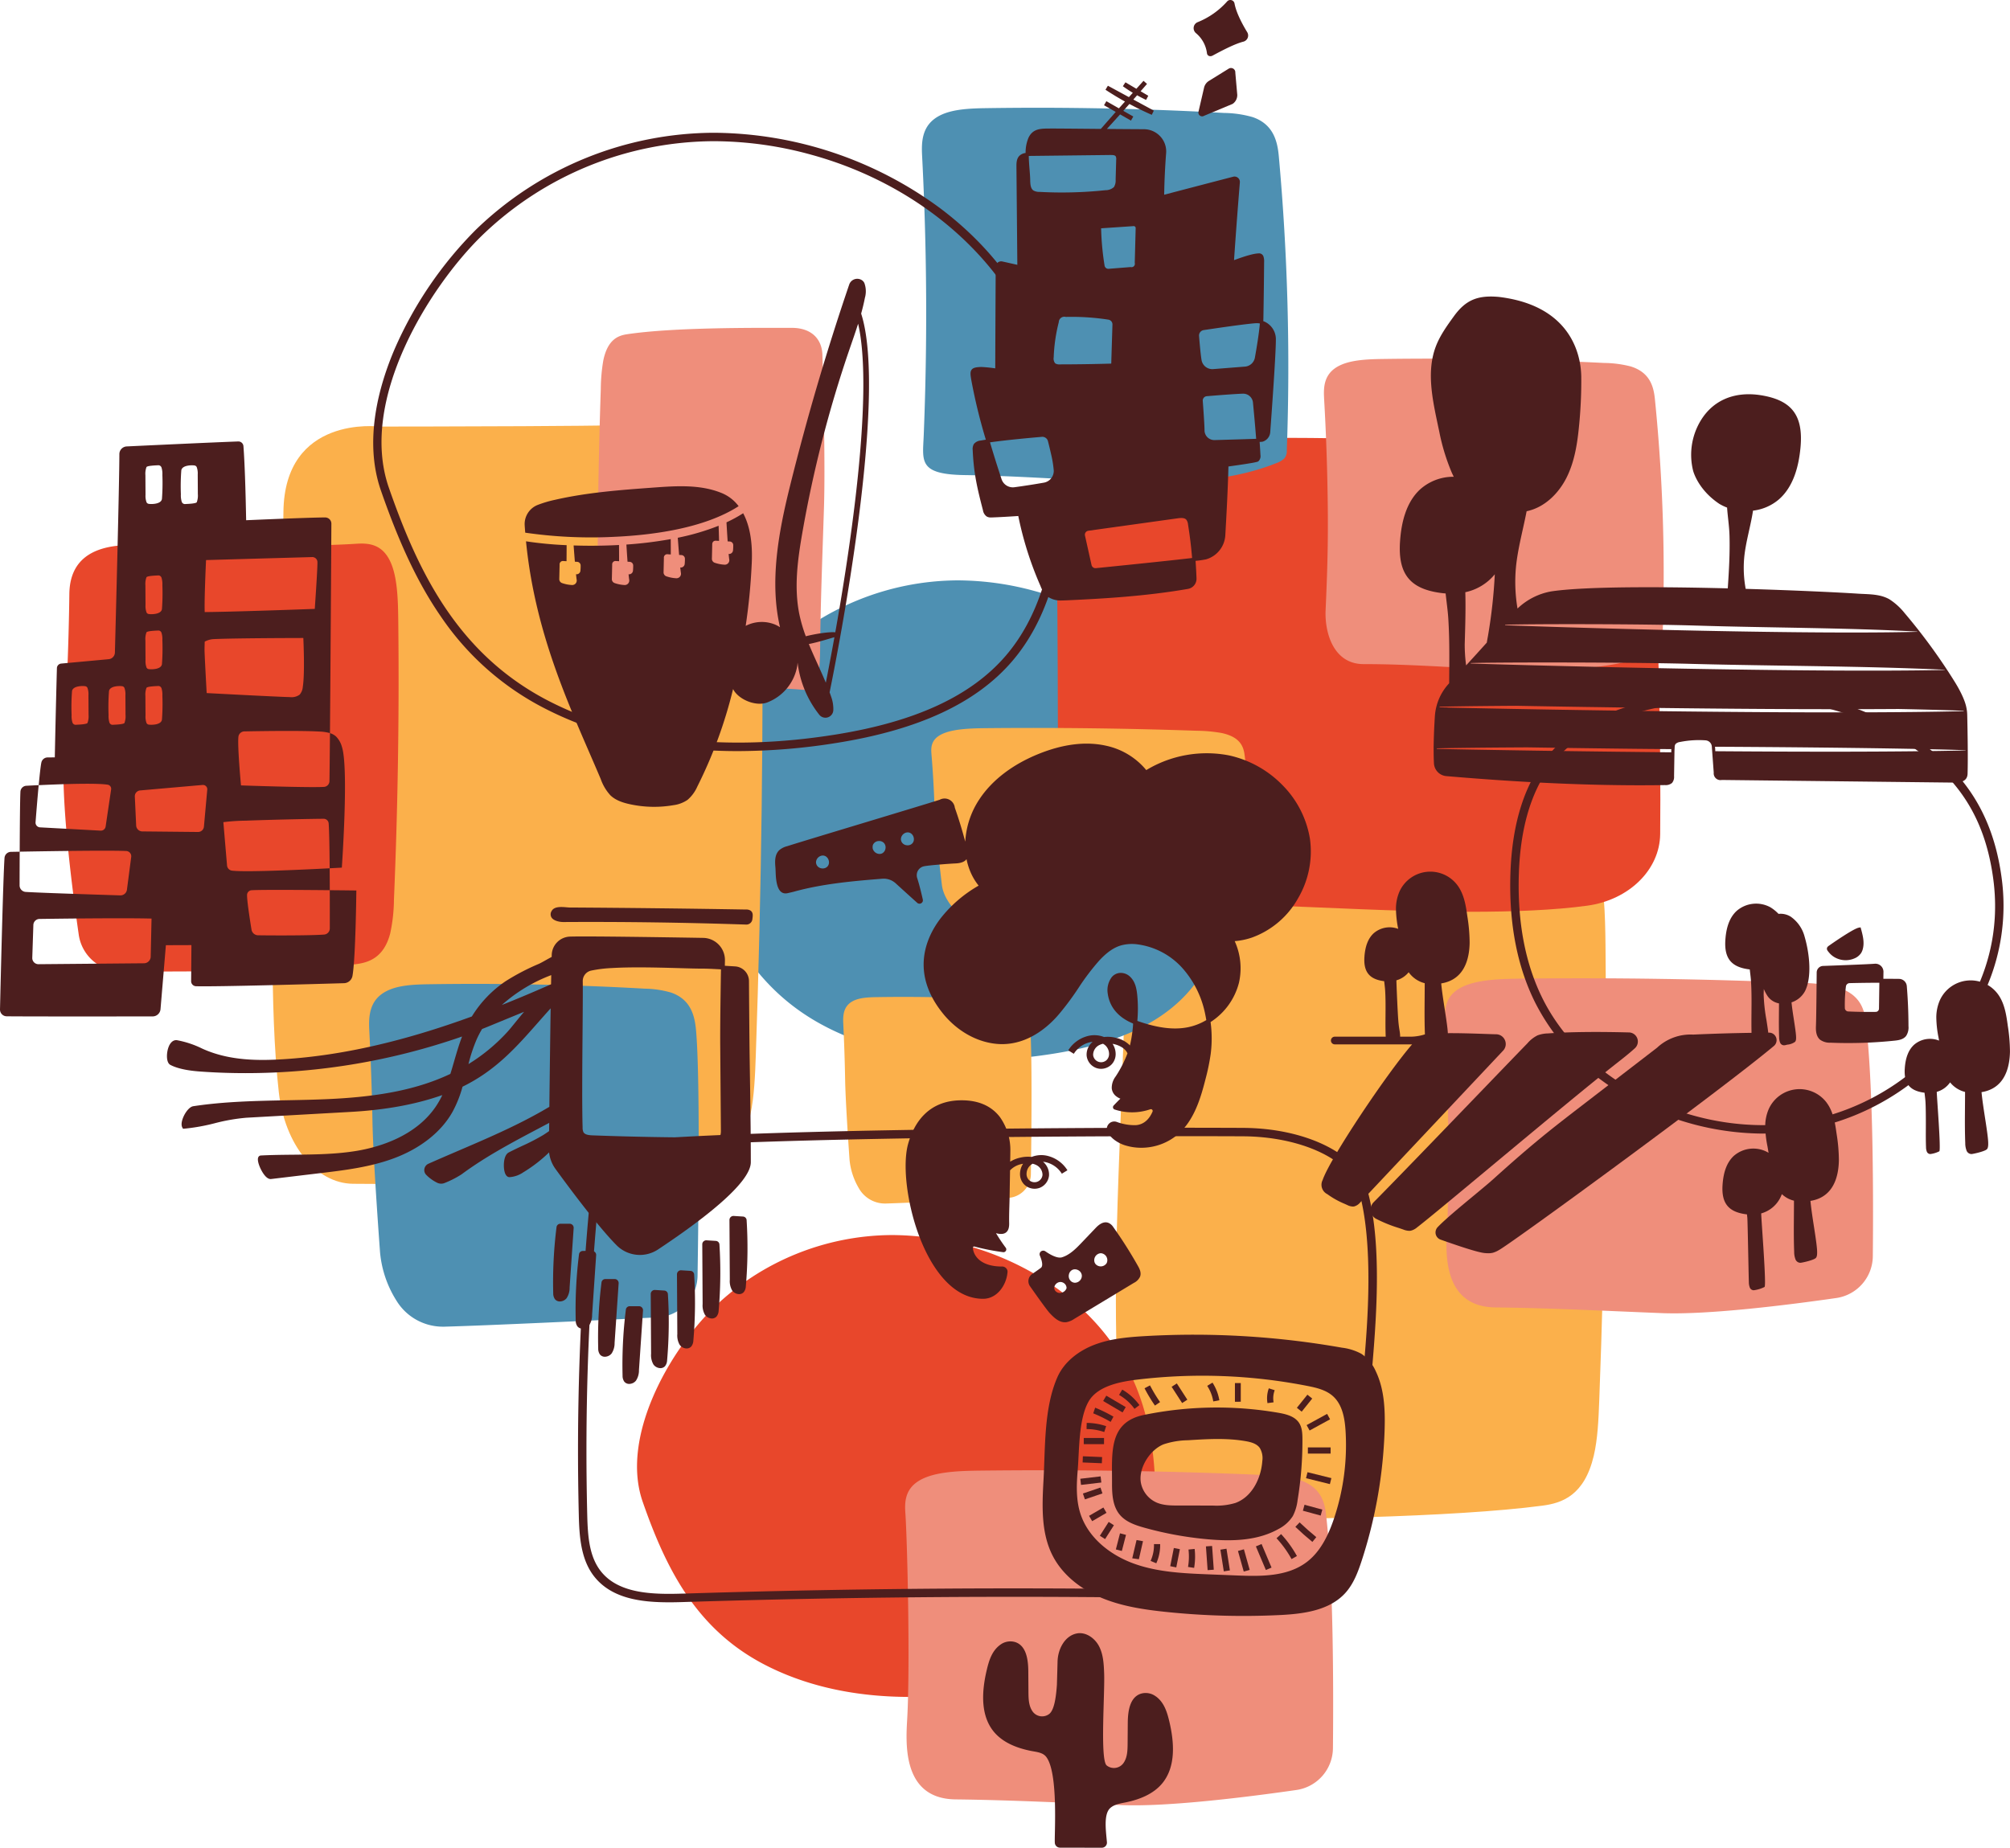
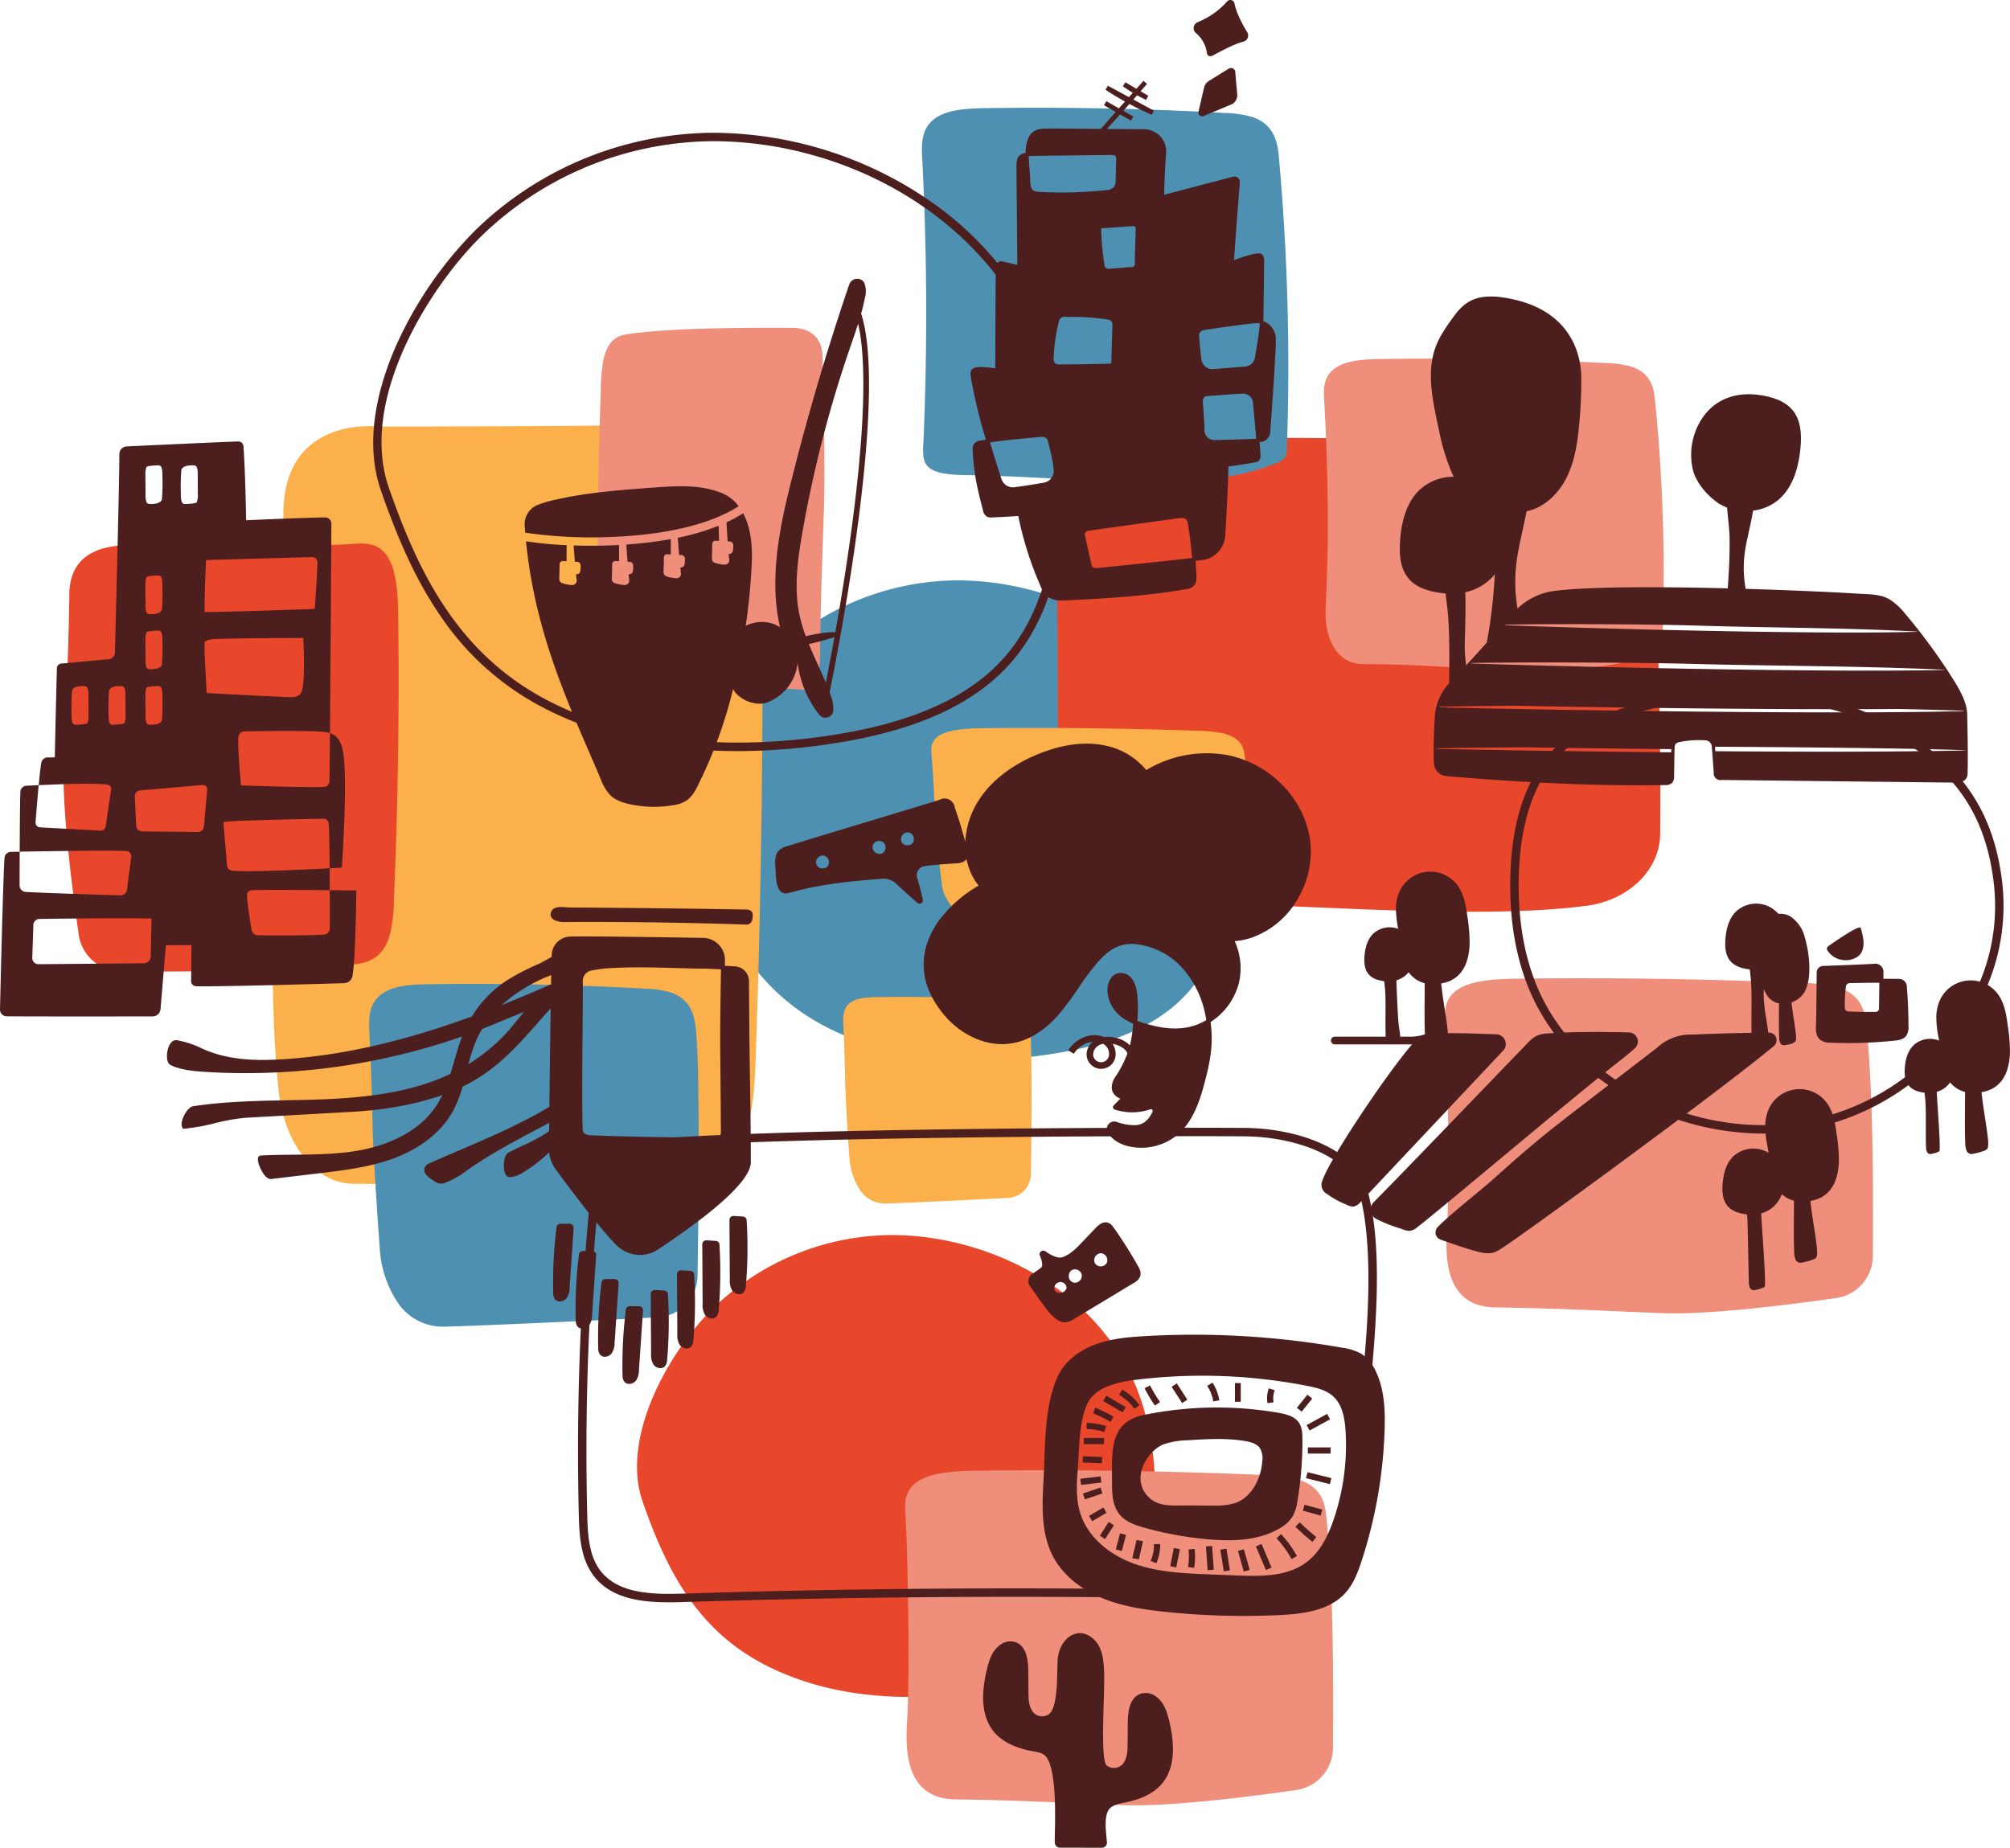
<svg xmlns="http://www.w3.org/2000/svg" id="Grupo_4146" data-name="Grupo 4146" width="707.199" height="650.255" viewBox="0 0 707.199 650.255">
  <defs>
    <clipPath id="clip-path">
      <rect id="Retângulo_3718" data-name="Retângulo 3718" width="707.199" height="650.255" fill="none" />
    </clipPath>
  </defs>
  <g id="Grupo_4145" data-name="Grupo 4145" clip-path="url(#clip-path)">
-     <path id="Caminho_3555" data-name="Caminho 3555" d="M575.288,313.01c6.6-.5,14.206-.054,18.378,12.087,2.93,8.524,3.228,20.388,3.341,31.385.548,53.427-.189,106.928-2.206,160.157-.251,6.646-.552,13.51-1.925,19.332-3.316,14.049-11.225,16.65-18,17.55-31.359,4.172-91.392,5.056-121.886,4.695-12.948-.152-23.931-12.606-26.019-29.5-3.358-27.169-2.157-67.439-1.3-91.779,1.126-31.882,2.6-63.2,2.92-95.2.318-31.417,33.569-27.612,33.569-27.612s97.92.055,113.125-1.107" transform="translate(-32.126 -23.666)" fill="#fbb04b" />
    <path id="Caminho_3556" data-name="Caminho 3556" d="M287.85,621.636c23.348,11.909,50.923,13.07,76.8,8.934,17.081-2.73,34.811-8.271,46.079-21.394,10.085-11.744,13.468-27.871,13.993-43.342.556-16.392-1.8-33.169-9.191-47.813-11.168-22.134-33.238-37.61-57.148-44.167A99.271,99.271,0,0,0,332.2,470.2a90.844,90.844,0,0,0-62.671,25.475c-15.827,15.419-32.965,45.67-25.072,68.364,8.481,24.386,19.34,45.325,43.4,57.6" transform="translate(-18.34 -35.565)" fill="#e8472b" />
    <path id="Caminho_3557" data-name="Caminho 3557" d="M550.095,387.491c-.31-4.533-.032-9.76,7.436-12.628,5.245-2.013,12.544-2.218,19.311-2.3,32.872-.376,65.791.129,98.54,1.515a58.17,58.17,0,0,1,11.895,1.324c8.645,2.279,10.244,7.713,10.8,12.367,2.658,22.311,2.661,62.133,2.458,82.5a15,15,0,0,1-12.866,14.7c-16.4,2.359-44.818,5.965-61.325,5.314-19.617-.774-38.888-1.783-58.577-2.007-19.33-.218-17.421-20.758-16.989-28.933,1-18.952.033-61.412-.681-71.86" transform="translate(-41.602 -28.171)" fill="#ef8e7b" />
    <path id="Caminho_3558" data-name="Caminho 3558" d="M310.875,378.237c24.249,12.37,52.889,13.574,79.77,9.279,17.741-2.835,36.156-8.59,47.86-22.221,10.474-12.2,13.988-28.947,14.533-45.016.577-17.025-1.872-34.45-9.546-49.66-11.6-22.989-34.521-39.062-59.354-45.872a103.092,103.092,0,0,0-27.2-3.795,94.348,94.348,0,0,0-65.09,26.459c-16.439,16.014-34.238,47.434-26.04,71,8.809,25.328,20.086,47.076,45.072,59.821" transform="translate(-19.949 -16.712)" fill="#4e90b2" />
    <path id="Caminho_3559" data-name="Caminho 3559" d="M254.26,161.068c6.6-.55,14.206-.058,18.378,13.2,2.93,9.306,3.228,22.257,3.341,34.262.548,58.326-.189,116.733-2.206,174.842-.251,7.256-.552,14.748-1.925,21.105-3.316,15.338-11.225,18.176-18,19.159-31.359,4.553-91.392,5.519-121.886,5.126-12.948-.167-23.931-13.762-26.019-32.21-3.358-29.658-2.157-73.621-1.3-100.193,1.126-34.806,2.6-69,2.92-103.933.318-34.3,33.569-30.143,33.569-30.143s97.92.059,113.125-1.209" transform="translate(-7.845 -12.172)" fill="#fbb04b" />
    <path id="Caminho_3560" data-name="Caminho 3560" d="M401.664,187.82c-.437-6.384-.046-13.743,10.491-17.781,7.4-2.834,17.7-3.122,27.241-3.232,46.372-.531,92.807.182,139.006,2.133,5.77.244,11.726.533,16.78,1.864,12.194,3.208,14.451,10.86,15.233,17.414,3.621,30.34,4.388,88.421,4.075,117.925-.132,12.527-10.941,23.153-25.608,25.174-23.58,3.248-58.532,2.086-79.658,1.254-27.673-1.09-54.858-2.511-82.632-2.825-27.269-.309-23.965-32.478-23.965-32.478s.047-94.737-.961-109.448" transform="translate(-30.373 -12.604)" fill="#e8472b" />
    <path id="Caminho_3561" data-name="Caminho 3561" d="M320.975,388.965c-.138-2.842-.015-6.12,3.3-7.917,2.328-1.263,5.569-1.391,8.573-1.439,14.594-.237,29.209.08,43.749.95a18.676,18.676,0,0,1,5.281.829c3.838,1.428,4.548,4.836,4.794,7.754.818,9.692.519,38.4.309,52.584a8.476,8.476,0,0,1-7.824,8.527c-11.92.612-34.4,1.74-43.276,1.992a10.56,10.56,0,0,1-9.44-5.4,24.045,24.045,0,0,1-3.276-10.162c-.677-9.779-1.426-21.723-1.54-28.056q-.176-9.831-.652-19.657" transform="translate(-24.275 -28.707)" fill="#fbb04b" />
    <path id="Caminho_3562" data-name="Caminho 3562" d="M354.528,286.247c-.231-2.747-.024-5.915,5.536-7.653,3.9-1.219,9.337-1.344,14.374-1.39,24.47-.228,48.973.078,73.351.918a52.85,52.85,0,0,1,8.854.8c6.434,1.38,7.625,4.674,8.037,7.495,1.371,9.367.869,37.109.518,50.823-.114,4.42-5.854,8.026-13.119,8.242-19.983.592-57.682,1.681-72.557,1.925-6.434.105-12.5-1.876-15.828-5.224-2.592-2.609-5.035-6.007-5.493-9.823-1.134-9.451-2.391-21-2.582-27.116q-.3-9.5-1.093-19" transform="translate(-26.811 -20.961)" fill="#fbb04b" />
    <path id="Caminho_3563" data-name="Caminho 3563" d="M503.988,150.5c-.244-4.208-.026-9.058,5.849-11.719,4.125-1.868,9.866-2.059,15.188-2.13,25.854-.35,51.745.12,77.5,1.406a39.1,39.1,0,0,1,9.356,1.228c6.8,2.115,8.058,7.158,8.494,11.478a611.256,611.256,0,0,1,2.6,86.055,3.124,3.124,0,0,1-.818,2.365,8.177,8.177,0,0,1-2.776,1.418c-16.034,5.765-36.395,6.189-55.431,5.3-15.428-.718-30.585-1.863-46.072-1.863-10.745,0-13.7-11.309-13.362-18.895.789-17.588.995-27.958.618-45.55q-.312-14.552-1.155-29.1" transform="translate(-38.116 -10.328)" fill="#ef8e7b" />
    <path id="Caminho_3564" data-name="Caminho 3564" d="M141.225,390.738c-.238-4.667-.025-10.047,5.715-13,4.03-2.072,9.64-2.283,14.84-2.363,25.262-.388,50.56.133,75.727,1.559a33.916,33.916,0,0,1,9.141,1.363c6.643,2.345,7.873,7.939,8.3,12.73,1.415,15.912.9,63.035.534,86.33a14.239,14.239,0,0,1-13.544,14c-20.631,1.006-59.552,2.856-74.908,3.27a18.49,18.49,0,0,1-16.34-8.873,38.1,38.1,0,0,1-5.672-16.685c-1.17-16.054-2.469-35.664-2.665-46.061q-.3-16.139-1.128-32.272" transform="translate(-10.677 -28.383)" fill="#4e90b2" />
    <path id="Caminho_3565" data-name="Caminho 3565" d="M166.477,495.21a19.134,19.134,0,0,1-16.373-9.182,38.256,38.256,0,0,1-5.76-16.963c-1.106-15.165-2.466-35.472-2.667-46.094-.2-10.7-.581-21.555-1.128-32.253-.271-5.3.275-10.616,6.055-13.587,4.073-2.094,9.475-2.345,15.116-2.432,25.186-.386,50.68.139,75.773,1.56a34.894,34.894,0,0,1,9.314,1.4c6.854,2.419,8.252,8.063,8.715,13.266,1.392,15.663.934,60.853.535,86.4a14.894,14.894,0,0,1-14.138,14.614c-21.44,1.045-59.681,2.86-74.922,3.27-.174,0-.347.007-.519.007M141.8,390.654c.547,10.711.927,21.576,1.129,32.293.2,10.594,1.559,30.877,2.664,46.027a37.015,37.015,0,0,0,5.583,16.407,17.885,17.885,0,0,0,15.787,8.57c15.229-.41,53.461-2.225,74.894-3.269A13.641,13.641,0,0,0,254.805,477.3c.4-25.519.856-70.658-.531-86.265-.428-4.806-1.7-10.013-7.883-12.2a34,34,0,0,0-8.968-1.327c-25.063-1.421-50.527-1.945-75.683-1.559-5.488.084-10.731.323-14.563,2.293-5.4,2.779-5.608,7.863-5.376,12.41" transform="translate(-10.627 -28.332)" fill="#4e90b2" />
    <path id="Caminho_3566" data-name="Caminho 3566" d="M350.97,57.814c-.263-5.059-.028-10.892,6.308-14.092,4.448-2.246,10.638-2.475,16.378-2.561,27.881-.421,55.8.144,83.577,1.691a38.083,38.083,0,0,1,10.089,1.477c7.332,2.542,8.688,8.607,9.159,13.8a819.055,819.055,0,0,1,2.809,103.479,4.036,4.036,0,0,1-.883,2.843,8.532,8.532,0,0,1-2.992,1.705c-17.291,6.933-39.247,7.442-59.776,6.376-16.638-.863-32.983-1.99-49.683-2.239-16.394-.244-14.776-4.91-14.409-14.032q1.277-31.724.667-63.462-.336-17.5-1.245-34.987" transform="translate(-26.541 -3.103)" fill="#4e90b2" />
    <path id="Caminho_3567" data-name="Caminho 3567" d="M237.652,252.572c-3.064.263-6.6.028-8.533-6.308-1.361-4.448-1.5-10.638-1.552-16.378-.254-27.881.088-55.8,1.024-83.577a61.522,61.522,0,0,1,.895-10.089c1.539-7.332,5.211-8.688,8.356-9.159,16.446-2.459,44.647-2.245,57.895-2.245,7.255,0,10.668,4.193,10.822,9.475.4,13.706,1.012,39.126.557,53.612-.522,16.638-1.205,32.983-1.355,49.683-.148,16.395-2.975,14.776-8.5,14.409q-19.209-1.277-38.428-.667-10.593.336-21.185,1.245" transform="translate(-17.206 -9.44)" fill="#ef8e7b" />
    <path id="Caminho_3568" data-name="Caminho 3568" d="M127.02,207.022c4.533-.31,9.76-.032,12.628,7.437,2.013,5.245,2.218,12.545,2.3,19.311.376,32.872-.129,65.791-1.515,98.54A58.168,58.168,0,0,1,139.1,344.2c-2.279,8.645-7.713,10.244-12.367,10.8-22.311,2.658-62.133,2.661-82.5,2.458a15,15,0,0,1-14.7-12.866c-2.359-16.4-5.965-44.818-5.314-61.325.774-19.617,1.783-38.888,2.007-58.577.218-19.33,20.758-17.421,28.933-16.989,18.952,1,61.412.033,71.86-.681" transform="translate(-1.826 -15.653)" fill="#e8472b" />
    <path id="Caminho_3569" data-name="Caminho 3569" d="M213.07,465.9a1.351,1.351,0,0,0-1.332,1.113,156.009,156.009,0,0,0-1.172,23.326,3.553,3.553,0,0,0,.6,2.1,2.184,2.184,0,0,0,1.755.8h0a3.108,3.108,0,0,0,2.353-1.138,6.561,6.561,0,0,0,1.059-3.729l1.424-20.971a1.412,1.412,0,0,0-1.409-1.507Z" transform="translate(-15.921 -35.24)" fill="#4c1e1e" />
    <path id="Caminho_3570" data-name="Caminho 3570" d="M268.564,398.957c-.075-4.725-.2-21.319-.238-26.773a5.194,5.194,0,0,0-4.856-5.124l-.079-.006c-1.1-.068-2.327-.145-3.555-.215.01-.654.022-1.285.034-1.888a7.79,7.79,0,0,0-7.66-7.927c-15.016-.251-41.074-.645-46.868-.455a6.647,6.647,0,0,0-6.412,6.407c-.007.236-.015.492-.023.755-.718.371-1.431.77-2.122,1.16-.88.495-1.71.962-2.385,1.27a79.52,79.52,0,0,0-11.735,6.133,40.536,40.536,0,0,0-11.845,12.385c-24.139,8.813-45.751,13.73-66.066,15.027-8.789.565-19.028.591-28.327-3.511-.149-.066-.327-.146-.532-.238a33.92,33.92,0,0,0-8.826-2.929c-1.347-.164-2.481.868-3.1,2.83s-.693,5.072.764,5.851c3.472,1.852,9,2.237,10.816,2.365q7.724.548,15.575.546a231.614,231.614,0,0,0,76.256-12.888c-1.089,2.853-1.949,5.818-2.784,8.7-.424,1.466-.863,2.977-1.326,4.452-11.05,5.229-24.069,7.955-42.158,8.831-5.127.25-10.357.353-15.416.453-10.811.214-21.991.434-32.872,2.09-1.351.206-2.644,1.981-3.34,3.438-.394.824-1.228,2.875-.491,4.139l.209.359.415-.028a68.854,68.854,0,0,0,10.743-1.914,66.763,66.763,0,0,1,11.115-1.939l1.935-.108q17.329-.968,34.665-1.937c12.408-.693,23-2.634,32.363-5.929a31.363,31.363,0,0,1-2.064,3.686c-7.223,11.029-20.706,14.729-28.1,15.952-7.261,1.2-14.783,1.277-22.057,1.348-3.809.037-7.748.075-11.616.275a1.051,1.051,0,0,0-.913.614c-.581,1.2.705,4.25,1.884,5.9.841,1.18,1.663,1.777,2.445,1.777a1.45,1.45,0,0,0,.179-.01l17.024-2.038c8.683-1.036,17.662-2.107,26.063-5.213,9.4-3.475,16.76-9.283,20.724-16.356a40.936,40.936,0,0,0,3.536-8.885c11.715-5.723,18.951-13.936,26.607-22.628,1.425-1.619,2.892-3.281,4.4-4.943-.139,8.769-.288,20.139-.457,34.658-.85.5-1.723,1.008-2.665,1.546-9.354,5.329-19.585,9.72-29.48,13.965-3.427,1.471-6.971,2.991-10.407,4.521a2.459,2.459,0,0,0-1.4,1.723,2.372,2.372,0,0,0,.545,2.1,14.119,14.119,0,0,0,3.974,2.882,3.19,3.19,0,0,0,2.6.06,33.606,33.606,0,0,0,5.964-3.055c8.465-6.277,17.985-11.31,27.191-16.175q1.812-.958,3.621-1.92-.015,1.514-.031,2.886c-.707.51-1.437,1-2.181,1.46a75.51,75.51,0,0,1-7.374,3.8c-1.534.721-3.123,1.467-4.655,2.267-1.839.959-1.941,4.8-1.481,6.679.428,1.746,1.274,2.007,1.741,2.007a9.668,9.668,0,0,0,4.87-1.7A50.772,50.772,0,0,0,198,432.513a12.172,12.172,0,0,0,2.264,5.839c4.21,5.8,14.732,20.029,21.485,26.841a11.558,11.558,0,0,0,14.563,1.491c14.9-9.881,32.663-23.237,32.663-30.743,0-10.56-.19-22.662-.359-33.337Zm-98.934,2.484a55.91,55.91,0,0,1,2.959-8.867,34.683,34.683,0,0,1,1.827-3.482c.747-.294,1.494-.594,2.235-.9q6.094-2.508,12.189-5.011l.361-.148c-1.128,1.323-2.18,2.62-3.147,3.812-1.068,1.318-1.989,2.456-2.708,3.243a63.939,63.939,0,0,1-13.716,11.349m29.06-28.09c-6.067,2.683-11.766,5.084-17.318,7.293a55.263,55.263,0,0,1,17.382-10.518c-.021,1.015-.043,2.094-.064,3.225m59.522,21.576.017,2.152q.108,13.889.221,27.78c.006.808-.06,1.92-.7,2.254a2.383,2.383,0,0,1-1.062.148c-14.388.046-29-.207-43.443-.742-1.27-.05-2.638-.22-3.153-1.109a3.677,3.677,0,0,1-.3-1.671c-.048-1.64-.082-3.443-.1-5.363-.012-.991-.019-2.021-.028-3.081l-.007-1.655q-.006-1.568,0-3.214c0-6.618.063-14.043.118-20.593.054-6.438.1-12,.083-15.741,0-.676-.007-1.291-.015-1.833a3.753,3.753,0,0,1,2.418-3.562,3.509,3.509,0,0,1,.461-.141,45.5,45.5,0,0,1,7.408-.917c2.872-.171,6.057-.234,9.319-.234,4.968,0,10.112.145,14.595.271,3.357.1,6.257.179,8.275.17.978,0,3.054.084,6.158.258-.128,7.4-.322,20.1-.265,26.824" transform="translate(-4.807 -26.966)" fill="#4c1e1e" />
    <path id="Caminho_3571" data-name="Caminho 3571" d="M279.867,346.539a2.694,2.694,0,0,0-1.48-.343c-20.837-.352-41.729-.593-62.095-.715-.268,0-.627-.032-1.041-.067-1.849-.154-4.38-.366-5.287,1.259a2.157,2.157,0,0,0-.1,2.264c.782,1.316,3.049,1.66,4.177,1.66h.043c21.315-.13,42.952.169,64.313.894.026,0,.052,0,.079,0a2.124,2.124,0,0,0,2.092-1.888c.013-.115.028-.229.043-.343.12-.921.269-2.068-.744-2.721" transform="translate(-15.853 -26.118)" fill="#4c1e1e" />
    <path id="Caminho_3572" data-name="Caminho 3572" d="M221.63,476.249a1.35,1.35,0,0,0-1.331,1.113,156.009,156.009,0,0,0-1.172,23.326,3.553,3.553,0,0,0,.6,2.1,2.184,2.184,0,0,0,1.755.8h0a3.11,3.11,0,0,0,2.353-1.138,6.561,6.561,0,0,0,1.059-3.729l1.424-20.971a1.412,1.412,0,0,0-1.41-1.507Z" transform="translate(-16.568 -36.022)" fill="#4c1e1e" />
    <path id="Caminho_3573" data-name="Caminho 3573" d="M230.191,486.95a1.35,1.35,0,0,0-1.331,1.113,156.01,156.01,0,0,0-1.172,23.326,3.553,3.553,0,0,0,.6,2.1,2.184,2.184,0,0,0,1.755.8h0a3.112,3.112,0,0,0,2.353-1.137,6.566,6.566,0,0,0,1.059-3.73l1.424-20.971a1.412,1.412,0,0,0-1.41-1.507Z" transform="translate(-17.216 -36.831)" fill="#4c1e1e" />
    <path id="Caminho_3574" data-name="Caminho 3574" d="M239.465,497.294a1.35,1.35,0,0,0-1.331,1.113,156.011,156.011,0,0,0-1.172,23.326,3.553,3.553,0,0,0,.6,2.1,2.184,2.184,0,0,0,1.755.8h0a3.11,3.11,0,0,0,2.353-1.138,6.561,6.561,0,0,0,1.059-3.729l1.424-20.971a1.412,1.412,0,0,0-1.41-1.507Z" transform="translate(-17.917 -37.614)" fill="#4c1e1e" />
    <path id="Caminho_3575" data-name="Caminho 3575" d="M252.463,491.313a1.352,1.352,0,0,1,1.26,1.193,156.147,156.147,0,0,1-.272,23.354,3.556,3.556,0,0,1-.732,2.056,2.181,2.181,0,0,1-1.8.694h0a3.108,3.108,0,0,1-2.279-1.281,6.564,6.564,0,0,1-.827-3.787l-.125-21.019a1.41,1.41,0,0,1,1.5-1.416Z" transform="translate(-18.734 -37.146)" fill="#4c1e1e" />
    <path id="Caminho_3576" data-name="Caminho 3576" d="M262.451,483.822a1.351,1.351,0,0,1,1.26,1.193,156.147,156.147,0,0,1-.272,23.354,3.556,3.556,0,0,1-.732,2.056,2.18,2.18,0,0,1-1.8.694h0a3.108,3.108,0,0,1-2.279-1.281,6.564,6.564,0,0,1-.827-3.787l-.125-21.019a1.41,1.41,0,0,1,1.5-1.416Z" transform="translate(-19.49 -36.579)" fill="#4c1e1e" />
    <path id="Caminho_3577" data-name="Caminho 3577" d="M272.081,472.408a1.352,1.352,0,0,1,1.26,1.193,156.143,156.143,0,0,1-.272,23.354,3.556,3.556,0,0,1-.732,2.056,2.182,2.182,0,0,1-1.8.694h0a3.108,3.108,0,0,1-2.279-1.281,6.564,6.564,0,0,1-.827-3.787l-.125-21.019a1.41,1.41,0,0,1,1.5-1.416Z" transform="translate(-20.218 -35.716)" fill="#4c1e1e" />
    <path id="Caminho_3578" data-name="Caminho 3578" d="M282.426,463.134a1.352,1.352,0,0,1,1.26,1.193,156.144,156.144,0,0,1-.272,23.354,3.556,3.556,0,0,1-.732,2.056,2.18,2.18,0,0,1-1.8.694h0a3.108,3.108,0,0,1-2.279-1.281,6.564,6.564,0,0,1-.827-3.787l-.125-21.019a1.41,1.41,0,0,1,1.5-1.416Z" transform="translate(-21 -35.014)" fill="#4c1e1e" />
    <path id="Caminho_3579" data-name="Caminho 3579" d="M476.845,121.6a6.789,6.789,0,0,0-4.431-6.264l0-.016h0c.021-.35.034-.672.039-.956.124-7.131.207-13.614.253-19.824a5.293,5.293,0,0,0-.252-2.023A1.632,1.632,0,0,0,470.7,91.5c-1.65.07-4.46.849-8.574,2.377.7-10.46,1.577-21.584,2.048-27.375a1.888,1.888,0,0,0-2.354-1.986l-1.008.263c-4.452,1.158-13.6,3.538-23.266,6.078.08-4.87.308-9.784.684-14.623a7.742,7.742,0,0,0-2.05-5.9,7.9,7.9,0,0,0-5.761-2.538c-3.773-.016-8.4-.052-13.037-.092,1.536-1.674,3.095-3.389,4.65-5.118h0l0,0q1.916,1.091,3.828,2.183l.818-1.432-3.52-2.008q1.082-1.2,2.157-2.414c2.539,1.363,5.181,2.65,7.871,3.823l.723-1.481L426.7,37.354q.661-.749,1.321-1.5c.111.063.22.127.334.189.169.093.344.185.517.277.135.072.267.144.4.215.2.105.408.209.612.312.111.055.22.113.332.168q.478.237.967.467l.769-1.457-2.694-1.585.184-.21h0q1.034-1.185,2.067-2.375l-1.239-1.088-2.5,2.8-3.859-2.274-.9,1.377q.527.381,1.064.75c.117.081.238.158.356.238.241.163.483.325.726.483.143.092.287.18.431.271.221.14.441.281.664.417.085.053.172.1.258.153L425.149,36.5h0l-.007.008-7.4-4.012-.847,1.413q.953.627,1.916,1.233c.256.162.515.316.772.474.388.24.776.483,1.166.716.208.125.417.243.625.366.441.261.883.523,1.326.776.193.11.387.214.58.323.158.09.316.177.474.264l-2.135,2.392L417.2,37.932l-.41.716-.409.715L420.5,41.71l-5.249,5.98-4.569-.042c-6.474-.058-11.588-.1-12.783-.09-.282,0-.56,0-.836.006-2.967.009-5.77.018-7.279,3.289a13.558,13.558,0,0,0-1,5.3h-.009v.014a3.725,3.725,0,0,0-2.162.984c-.985.993-1.057,2.422-1.045,3.8l.307,33.933.006.635-2.423-.541c-1.148-.256-2.108-.471-2.841-.632a1.93,1.93,0,0,0-2.35,1.87l-.006,1.257c-.033,6.773-.123,24.521-.152,34.487a47.546,47.546,0,0,0-4.941-.492c-1.727.062-2.768.226-3.333.919-.64.786-.44,1.97-.138,3.763A193.858,193.858,0,0,0,374.8,157.06c-.631.1-1.226.2-1.772.3a3.445,3.445,0,0,0-2.45,1.242,3.515,3.515,0,0,0-.4,2.134c.365,8.263,1.6,13.41,3.6,21.123a3.35,3.35,0,0,0,1.328,2.233,2.878,2.878,0,0,0,1.494.339c.147,0,.286,0,.413-.009,2.622-.1,5.64-.265,9.2-.506a120.627,120.627,0,0,0,7.814,24.619,9.232,9.232,0,0,0,2.467,3.714,7.994,7.994,0,0,0,5.14,1.387c.481,0,.963-.016,1.441-.037,12.869-.586,27.855-1.429,42.866-4.034a3.613,3.613,0,0,0,2.979-3.664c-.066-2.035-.18-4.117-.335-6.2h0a35.182,35.182,0,0,0,3.689-.53,9.384,9.384,0,0,0,6.78-8.456c.406-6.932.921-16.69,1.1-24.226,9.888-1.364,10.3-1.656,10.524-1.814a2.453,2.453,0,0,0,.74-2.2c-.055-1.2-.152-2.762-.287-4.642a5.778,5.778,0,0,0,1.042-.072,3.774,3.774,0,0,0,2.687-3.313c.611-8.3,2.028-28.115,1.983-32.852m-78.166,6.46a58.105,58.105,0,0,1,1.789-12.355,1.959,1.959,0,0,1,2.468-1.846c.789-.015,1.534-.022,2.245-.022a83.538,83.538,0,0,1,12.713.983,1.571,1.571,0,0,1,.462.137,1.681,1.681,0,0,1,.992,1.584q-.215,6.876-.422,13.746c-3.273.1-6.577.167-9.83.211-2.611.038-5.357.059-8.161.063a2.747,2.747,0,0,1-1.735-.361,2.7,2.7,0,0,1-.52-2.14M427.192,94.83a1.19,1.19,0,0,1-1.456,1.48l-7.742.613a1.338,1.338,0,0,1-1.418-1.118,95.3,95.3,0,0,1-1.215-13.133q5.41-.363,10.814-.73l.613-.042a.684.684,0,0,1,.52.189.672.672,0,0,1,.209.512Zm38.783,36.512-11.177.877a3.845,3.845,0,0,1-4.107-3.208c-.311-1.839-.647-5.619-.874-8.466a1.935,1.935,0,0,1,1.632-2.055c5.19-.779,14.46-2.13,18.227-2.415.144-.011.287-.016.43-.016a5.508,5.508,0,0,1,1.107.111c-.306,3.658-1.218,9.047-1.75,12.012a3.85,3.85,0,0,1-3.488,3.16M418.769,56.876c.732-.006,1.438.046,1.726.464a2.1,2.1,0,0,1,.171,1.155l-.2,7.056a4.348,4.348,0,0,1-.609,2.617,4.374,4.374,0,0,1-2.978,1.094,146.5,146.5,0,0,1-23.211.594,4.131,4.131,0,0,1-2.134-.5c-.954-.662-1.1-2.106-1.123-3.567-.015-1.121-.118-2.414-.228-3.782-.126-1.578-.256-3.2-.275-4.8.15,0,.3-.006.432-.008q14.215-.162,28.427-.329m-6.78,144.292-2.332-10.478a1.415,1.415,0,0,1,1.207-1.577l31.4-4.375c1.219-.17,2.436-.229,3.075.485a3.382,3.382,0,0,1,.608,1.737c.627,3.87,1.106,7.818,1.424,11.744-6.007.711-17.389,1.912-33.849,3.571a1.417,1.417,0,0,1-1.53-1.107M394.5,156.059a2.036,2.036,0,0,1,2.157,1.534c.274,1.067.678,2.69,1.051,4.365a39.052,39.052,0,0,1,.984,5.908,4.206,4.206,0,0,1-3.478,4.317c-3.318.584-6.7,1.112-10.06,1.569l-.294.04a4.19,4.19,0,0,1-4.535-2.846c-1.471-4.469-2.835-8.823-4.059-12.951,5.712-.813,13.812-1.555,18.234-1.934m60.775,1.135h-.1a3.442,3.442,0,0,1-3.284-2.435,3.393,3.393,0,0,1-.149-1c0-1.8-.434-7.844-.621-10.362a1.54,1.54,0,0,1,1.4-1.644c3.563-.3,9.958-.8,12.736-.886h.1a3.452,3.452,0,0,1,3.427,3.118c.273,2.827.771,8.143,1.125,12.766-3.194.114-9.182.29-11.723.363Z" transform="translate(-27.941 -2.327)" fill="#4c1e1e" />
    <path id="Caminho_3580" data-name="Caminho 3580" d="M455.175,11.682a10.971,10.971,0,0,1,3.848,7.045,1.147,1.147,0,0,0,.613.913,1.246,1.246,0,0,0,.583.136A1.666,1.666,0,0,0,461,19.57c3.9-2.1,7.908-4.153,10.827-4.909a2.238,2.238,0,0,0,1.352-3.342C471.786,9.04,469.352,4.7,468.725,1.25a1.5,1.5,0,0,0-1.093-1.2A1.483,1.483,0,0,0,466.1.53a27.684,27.684,0,0,1-10.376,7.282,2.267,2.267,0,0,0-1.368,1.766,2.292,2.292,0,0,0,.816,2.1" transform="translate(-34.365 0)" fill="#4c1e1e" />
    <path id="Caminho_3581" data-name="Caminho 3581" d="M468.432,26.131a1.518,1.518,0,0,0-1.62-.011l-6.968,4.313a3.834,3.834,0,0,0-1.712,2.415l-1.96,8.458a1.317,1.317,0,0,0,1.978,1.4l9.983-4.164.1-.055a3.739,3.739,0,0,0,1.588-3.049l.006-.057-.693-7.858a1.514,1.514,0,0,0-.705-1.4" transform="translate(-34.501 -1.958)" fill="#4c1e1e" />
    <path id="Caminho_3582" data-name="Caminho 3582" d="M116.025,325.984c.02,5.635.017,10.759.012,13.46a2.161,2.161,0,0,1-2,2.155c-5.283.394-19.463.318-23.249.251a2.374,2.374,0,0,1-2.3-1.993c-.556-3.428-1.629-10.332-1.56-12.228a1.693,1.693,0,0,1,1.6-1.63c3.488-.206,17.778-.109,27.506-.014-.009-2.524-.023-5.152-.043-7.71-7.28.377-22.063,1.082-29.977,1.022-1.836-.014-3.3-.068-4.221-.178a2,2,0,0,1-1.9-1.726l-1.306-15.351a67.789,67.789,0,0,1,7.845-.523c9.239-.361,23.752-.655,27.452-.661a1.755,1.755,0,0,1,1.754,1.622c.194,2.54.3,8.917.354,15.795,2.623-.137,4.276-.23,4.276-.23s2.476-35.1.034-42.494a8.207,8.207,0,0,0-2.132-3.719,5.71,5.71,0,0,0-2.077-1.124c-.067,7.889-.129,14.072-.179,16.911a2.053,2.053,0,0,1-1.936,2.014c-4.521.261-21.664-.274-27.344-.462l-1.841-.063s-1.265-13.417-.916-17.055a2.162,2.162,0,0,1,2.111-1.954l.858-.016c5.839-.105,19.354-.3,25.549.075a15.475,15.475,0,0,1,3.7.55c.2-24.028.446-63.921.5-73.692a2.192,2.192,0,0,0-2.2-2.206c-4.226.01-16.759.5-27.79.977-.216-11.38-.532-20.563-.954-26.075a1.781,1.781,0,0,0-1.844-1.645c-9.977.369-31.743,1.394-39.219,1.75a2.714,2.714,0,0,0-2.588,2.708c-.024,10.87-1.284,58.957-1.572,69.827a2.416,2.416,0,0,1-2.244,2.345l-16.652,1.536a1.659,1.659,0,0,0-1.508,1.607c-.114,4.169-.446,16.718-.743,31.4l-2.545.026a2.255,2.255,0,0,0-2.179,1.777c-.254,1.168-.6,4.355-.941,7.985,1.65-.079,3.522-.161,5.483-.236,7.17-.273,15.55-.444,18.786.066a1.456,1.456,0,0,1,1.214,1.652L37.167,303.58a1.7,1.7,0,0,1-1.77,1.448l-16.534-.9-4.781-.259a1.667,1.667,0,0,1-1.573-1.793c.212-2.734.652-8.281,1.1-13.059-1.751.082-3.255.161-4.353.221A2.186,2.186,0,0,0,7.19,291.3c-.147,2.525-.221,12.463-.259,21.131,3.108-.056,7.327-.128,11.851-.19,9.89-.139,21.238-.237,25.625-.049a1.853,1.853,0,0,1,1.757,2.092l-1.5,11.518a2.3,2.3,0,0,1-2.354,2.007c-4.464-.139-15.215-.478-23.548-.789-4.25-.159-7.873-.312-9.709-.426a2.3,2.3,0,0,1-2.161-2.3c0-2.531.014-6.994.035-11.857-1.212.021-2.255.042-3.082.057a2.3,2.3,0,0,0-2.255,2.141C1.1,321.645.228,358.177,0,367.937a2.371,2.371,0,0,0,2.345,2.426c8.348.09,41.835.05,51.371.037a2.773,2.773,0,0,0,2.759-2.541l1.892-22.519,8.985-.031c-.049,5.906-.086,10.379-.105,12.683a1.778,1.778,0,0,0,1.728,1.791c7.339.208,42.332-.788,52.06-1.073a3.118,3.118,0,0,0,2.978-2.56c1.122-6.165,1.365-30.061,1.365-30.061s-3.981-.052-9.353-.1m-9.49-71.559a4.682,4.682,0,0,1-1.119,2.75,4.847,4.847,0,0,1-3.465.848c-1.772-.027-8.486-.349-15.033-.679-7.2-.363-14.2-.737-14.2-.737s-.764-13.686-.754-15.214c.006-.951.032-1.912.063-2.876a7.323,7.323,0,0,1,3.2-.9c2.659-.121,7.053-.205,11.726-.263,9.328-.115,19.77-.127,19.77-.127s.6,12.419-.191,17.2M86.8,209.4l23.035-.645a1.8,1.8,0,0,1,1.854,1.8c.006,3.147-.939,16.437-.939,16.437s-12.393.457-23.816.787c-5.8.168-11.355.3-14.905.33-.2-4.241.468-18.3.468-18.3ZM63.786,178.283c.261-2,4.038-1.9,4.693-1.753a1,1,0,0,1,.731.55,6.508,6.508,0,0,1,.358,2.615q.019,3.455.04,6.91a6.689,6.689,0,0,1-.378,2.85c-.26.465-2.955.589-3.955.629a1.189,1.189,0,0,1-1.34-.808,7.557,7.557,0,0,1-.295-2.6,73.389,73.389,0,0,1,.147-8.4m-12.249-1.191c.261-.465,2.956-.59,3.956-.629a1.189,1.189,0,0,1,1.34.807,7.565,7.565,0,0,1,.295,2.6,73.387,73.387,0,0,1-.147,8.4c-.261,2-4.038,1.9-4.693,1.753a1,1,0,0,1-.731-.55,6.492,6.492,0,0,1-.358-2.615q-.021-3.455-.04-6.91a6.69,6.69,0,0,1,.377-2.85m0,38.764c.261-.466,2.956-.59,3.956-.629a1.188,1.188,0,0,1,1.34.807,7.56,7.56,0,0,1,.295,2.6,73.387,73.387,0,0,1-.147,8.4c-.261,2-4.038,1.9-4.693,1.754a1,1,0,0,1-.731-.551,6.487,6.487,0,0,1-.358-2.615q-.021-3.455-.04-6.91a6.684,6.684,0,0,1,.377-2.849m0,19.381c.261-.465,2.956-.59,3.956-.629a1.189,1.189,0,0,1,1.34.807,7.565,7.565,0,0,1,.295,2.6,73.391,73.391,0,0,1-.147,8.4c-.261,2-4.038,1.9-4.693,1.753a1,1,0,0,1-.731-.55A6.492,6.492,0,0,1,51.2,245q-.021-3.455-.04-6.91a6.69,6.69,0,0,1,.377-2.85m0,19.53c.261-.466,2.956-.59,3.956-.629a1.188,1.188,0,0,1,1.34.807,7.56,7.56,0,0,1,.295,2.6,73.387,73.387,0,0,1-.147,8.4c-.261,2-4.038,1.9-4.693,1.754a1,1,0,0,1-.731-.55,6.494,6.494,0,0,1-.358-2.616q-.021-3.455-.04-6.91a6.688,6.688,0,0,1,.377-2.849m-13.192,1.191c.261-2,4.038-1.9,4.693-1.754a1,1,0,0,1,.731.55,6.494,6.494,0,0,1,.358,2.616q.021,3.454.04,6.909a6.69,6.69,0,0,1-.377,2.85c-.261.465-2.956.59-3.956.629a1.188,1.188,0,0,1-1.34-.807,7.563,7.563,0,0,1-.295-2.6,73.386,73.386,0,0,1,.147-8.4m-13.007,0c.261-2,4.038-1.9,4.693-1.754a1,1,0,0,1,.731.55,6.494,6.494,0,0,1,.358,2.616q.021,3.454.04,6.909a6.69,6.69,0,0,1-.377,2.85c-.261.465-2.956.59-3.956.629a1.188,1.188,0,0,1-1.34-.807,7.563,7.563,0,0,1-.295-2.6,73.387,73.387,0,0,1,.147-8.4m27.682,93.425a2.377,2.377,0,0,1-2.355,2.324l-37.118.325a2.174,2.174,0,0,1-2.193-2.245l.383-11.559a2.189,2.189,0,0,1,2.157-2.12c1.24-.018,2.973-.042,5.04-.067,9.6-.119,26.4-.279,34.381-.061-.079,3.611-.149,6.82-.205,9.379-.036,1.622-.066,2.986-.089,4.025m.946-44.043-3.9-.038a2.185,2.185,0,0,1-2.16-2.084l-.472-10.2a2.049,2.049,0,0,1,1.868-2.136l4.959-.436,13.559-1.191,3.459-.3a1.514,1.514,0,0,1,1.641,1.644L71.75,303.624a2.056,2.056,0,0,1-2.067,1.871l-2-.019Z" transform="translate(0 -12.712)" fill="#4c1e1e" />
    <path id="Caminho_3583" data-name="Caminho 3583" d="M732.445,260.084a13.4,13.4,0,0,0-.293-2.531c-.535-2.793-2.433-6.385-4.048-8.986a202.6,202.6,0,0,0-17.668-24.254,22.285,22.285,0,0,0-5.368-4.877c-2.779-1.587-6.012-1.734-9.139-1.877-.65-.029-1.3-.058-1.94-.1-6.455-.426-21.934-1.173-39.485-1.693a40.3,40.3,0,0,1-.519-11.024c.52-5.46,2.266-11.022,3.1-16.5a17.013,17.013,0,0,0,9.208-4.048c5-4.443,6.859-11.443,7.489-18.1,1.082-11.43-3.118-16.7-13.812-18.448-9.454-1.543-17.842,1.729-22.278,10.707a23.28,23.28,0,0,0-1.715,15.733s1.558,6.658,9.3,11.8a17.541,17.541,0,0,0,2.679,1.281c.228,3.294.761,6.561.852,9.873.172,6.2-.19,12.373-.608,18.551-23.712-.6-49.607-.693-61.64,1-.2.029-.414.064-.637.1a22.962,22.962,0,0,0-11.7,6,56.2,56.2,0,0,1-.554-14.494c.623-6.533,2.493-13.17,3.759-19.75.186-.039.372-.076.557-.121,6.023-1.465,10.814-6.29,13.564-11.846s3.719-11.811,4.315-17.981a159.886,159.886,0,0,0,.791-17.271c-.117-9.888-5.282-25.384-29.067-28.206-7.289-.641-11.546,1.008-15.724,6.775-2.449,3.379-4.925,6.81-6.4,10.712-3.157,8.353-1.357,17.664.48,26.4.235,1.116.47,2.233.714,3.35a73.188,73.188,0,0,0,4.418,14.561c.233.516.47,1.015.71,1.5a17.519,17.519,0,0,0-11.932,4.534c-4.871,4.585-6.529,11.633-6.969,18.308-.755,11.457,3.593,16.609,14.332,18.047.576.078,1.147.136,1.714.178.309,2.978.76,5.946.946,8.938.473,7.593.356,15.126.3,22.67a18.681,18.681,0,0,0-4.188,7.129h-.013l-.337,1.252a18.473,18.473,0,0,0-.489,3.16c-.228,3.553-.368,6.827-.417,9.753l-.006,0-.008.942a.613.613,0,0,0-.028.169.659.659,0,0,0,.024.165l-.008.956.006,0c0,1.741.036,3.312.111,4.678a4.753,4.753,0,0,0,4.318,4.462c25.217,2.165,47.648,3.228,68.264,3.228q4.411,0,8.716-.065a3.413,3.413,0,0,0,2.475-.76,3.329,3.329,0,0,0,.707-2.393l.135-8.384.009-.549.082-1.581a1.659,1.659,0,0,1,.344-.837,2.79,2.79,0,0,1,1.559-.672,33.564,33.564,0,0,1,8.932-.571,2.369,2.369,0,0,1,2.226,2.188v.017l.037.545h0l.034.464.6,8.137a2.381,2.381,0,0,0,2.865,2.594l80.954.918c.2,0,.4,0,.611,0,2.106,0,4.8-.232,4.882-3.123.159-5.586.018-14.365-.128-20.745M724.5,244.31c-52.48,1.128-164.189-2.116-166.659-2.284a.078.078,0,1,1,0-.155c8.868-.281,54.356-.326,77.316.289,28.96.776,60.407.723,89.339,2.066a.042.042,0,1,1,0,.084M555.65,235.156c.161-5.784.385-12.16.206-18.206a18.287,18.287,0,0,0,10.372-6.308,180.476,180.476,0,0,1-2.406,21.725c-.083.482-.263,1.388-.4,2.313-2.514,2.8-5.042,5.584-7.282,8.016a55.34,55.34,0,0,1-.492-7.54m81.507-6.465c25.181.795,52.526.74,77.683,2.114a.043.043,0,0,1,0,.086c-45.633,1.153-142.768-2.164-144.915-2.336a.08.08,0,0,1,0-.16c7.711-.287,47.265-.334,67.229.3m-8.835,44.594-1.892-.018h-.04c-4.271-.043-8.493-.089-12.638-.137l-.528-.006-1.37-.017-.418,0-1.24-.015-.753-.009-.86-.01-1.044-.013-.843-.01-.933-.011-.938-.012-1.046-.013-.565-.007-1.353-.018-.45-.006-1.369-.018-.442-.006-1.625-.021h-.018l-4.609-.063-2.808-.039-.184,0-6.972-.1-.093,0c-19.926-.3-34.454-.578-37.462-.663v-.179c2.059-.059,5.462-.119,9.808-.174,5.938-.074,13.629-.139,22.02-.182,11.417.177,25.142.369,39.978.533l.423,0,3.123.033.365,0,3.078.031.368,0,2.69.027.656.006s-.019.525-.019,1.112m-78.663-15.78h0l-.714-.017-.112,0-.193,0-.182,0-.242-.006-.093,0-.231-.006-.147,0-.156,0-.3-.007h0l-.248-.007-.069,0-.167,0h-.041l.059-.206c1.8-.055,4.527-.108,7.937-.157,5.073-.074,11.658-.138,18.973-.184l6.583.119.1,0,4.307.075,4.486.075.325.006,1.471.024.367.006,1.529.024.314.006q2.8.046,5.715.09l.179,0,1.819.028.133,0c2.855.043,5.779.086,8.754.129,26.44.372,57.164.671,84.034.605h.078l1.9-.006.392,0,1.667-.006.368,0,1.7-.007h.333l1.961-.01.305,0,1.554-.01.776,0,1.112-.008.809-.006,1.012-.008.555,0q7.544.148,14.961.366,3.974.119,7.89.264l.02.124-1.76.043-.392.009-2.179.048-.279.006q-2.4.049-4.92.091l-.108,0-2.561.04-.152,0q-1.3.019-2.623.036h-.114q-1.686.022-3.414.04l-.16,0c-8.235.088-17.125.126-26.363.126-54.348,0-120.754-1.318-136.552-1.693m182.17,15.083c-22.961.547-56.062.52-88.025.276a13.519,13.519,0,0,0-.1-1.572s59.654.263,88.125,1.216c.07,0,.07.078,0,.079" transform="translate(-40.3 -8.54)" fill="#4c1e1e" />
    <path id="Caminho_3584" data-name="Caminho 3584" d="M665.874,390.484a2.607,2.607,0,0,0-2.138-1.061h-.017l-.247,0c-.123-1.071-.332-2.482-.622-4.356a61.572,61.572,0,0,1-1-9.084l.029-.983c.008-.306.017-.619.026-.931a16.19,16.19,0,0,0,1.208,2.309,6.225,6.225,0,0,0,4.136,2.75q0,1.531-.018,3.039c-.005.745-.012,1.491-.016,2.237-.01,1.963-.007,4.287.082,6.63a5,5,0,0,0,.293,1.764,1.493,1.493,0,0,0,1.437,1.08,2.856,2.856,0,0,0,.8-.14,3.019,3.019,0,0,1,.317-.08,5.542,5.542,0,0,0,2.675-.938c.707-.579.565-2.061-.3-7.652-.323-2.088-.674-4.356-.863-6.3a8.3,8.3,0,0,0,4.758-3.97c2.543-5.138,1.5-13.536-.157-19.168a12.391,12.391,0,0,0-4.95-7.062,6.747,6.747,0,0,0-4.218-.938,14.2,14.2,0,0,0-2.82-2.294l-.032-.019a10.446,10.446,0,0,0-11.942,1.32c-2.328,2.191-3.611,5.521-3.917,10.181-.422,6.4,2.034,9.49,8.211,10.316.126.018.248.025.373.039.042.372.085.743.129,1.109.12,1,.245,2.035.309,3.049.226,3.619.2,7.284.166,10.83-.005.75-.012,1.5-.016,2.249-.007,1.525-.007,3.27.035,5.082-6.85.1-13.734.31-20.542.619a17.248,17.248,0,0,0-12.7,4.624l-26.422,20.336c-4.18,3.216-8.5,6.542-12.676,9.926-5.533,4.485-11.413,9.555-18.5,15.958-1.6,1.446-4.2,3.594-6.942,5.868-4.669,3.867-9.955,8.244-12.59,10.987a2.777,2.777,0,0,0-.811,2.012,2.686,2.686,0,0,0,1.792,2.447c5.438,1.925,12.964,4.507,15.531,4.726.4.034.825.065,1.264.065a6.475,6.475,0,0,0,1.65-.191,9.227,9.227,0,0,0,2.225-1.018c5.407-3.1,77.993-56.162,96.587-71.734a2.654,2.654,0,0,0,.425-3.631" transform="translate(-41.328 -26.022)" fill="#4c1e1e" />
    <path id="Caminho_3585" data-name="Caminho 3585" d="M608.445,403.75c2.081-1.63,4.234-3.315,6.247-5.15a3.2,3.2,0,0,0-2.083-5.552c-11.647-.3-20.989-.185-28.557.348a11.224,11.224,0,0,0-3.609.677,11.382,11.382,0,0,0-3.591,2.821l-.215.222c-3.187,3.277-9.4,9.726-16.592,17.195-13.574,14.093-30.463,31.628-37.226,38.431a3.709,3.709,0,0,0,.686,5.827,48.715,48.715,0,0,0,8.155,3.311c.589.2,1.126.384,1.579.544a6.083,6.083,0,0,0,2.019.44,3.226,3.226,0,0,0,.576-.05,5.315,5.315,0,0,0,2.223-1.167c3.282-2.506,13.94-11.379,26.281-21.653,16.172-13.461,34.5-28.72,44.109-36.244" transform="translate(-39.461 -29.717)" fill="#4c1e1e" />
    <path id="Caminho_3586" data-name="Caminho 3586" d="M761.228,388.992c-.48-3.443-1.076-7.728-3.488-10.958a11.909,11.909,0,0,0-20.362,2.144,15.2,15.2,0,0,0-1.274,6.014,38.084,38.084,0,0,0,.795,7.211c.061.351.12.7.178,1.037a8.543,8.543,0,0,0-8.863,1.522c-1.908,1.8-2.956,4.515-3.207,8.313-.342,5.19,1.739,7.8,6.748,8.475.068.009.132.012.2.02q.046.4.093.788c.1.807.2,1.643.249,2.458.182,2.918.125,9.95.122,10.556-.008,1.583-.007,3.458.067,5.361a4.252,4.252,0,0,0,.247,1.471,1.331,1.331,0,0,0,1.283.953,9.643,9.643,0,0,0,3.148-.964c.629-.515-.859-18.732-.9-20.916a8.55,8.55,0,0,0,4.694-3.349,9.707,9.707,0,0,0,5.1,3.332l.164.036c0,1.691-.014,3.372-.028,5.035q-.013,1.644-.023,3.288c-.015,2.864-.012,6.253.12,9.685a7.009,7.009,0,0,0,.4,2.469,1.881,1.881,0,0,0,1.8,1.386c.408,0,4.377-.83,5.347-1.625.922-.756.6-3.435-.556-10.9-.475-3.066-.99-6.4-1.267-9.259,5.81-.916,9.212-5.077,9.891-12.177.06-.642.1-1.312.114-1.99a59.3,59.3,0,0,0-.8-9.417" transform="translate(-54.835 -28.232)" fill="#4c1e1e" />
    <path id="Caminho_3587" data-name="Caminho 3587" d="M692.3,419.431a11.909,11.909,0,0,0-20.363,2.145,15.2,15.2,0,0,0-1.273,6.013,38.065,38.065,0,0,0,.794,7.21c.136.78.265,1.531.378,2.267-.1-.064-.193-.128-.293-.189l-.033-.019a10.448,10.448,0,0,0-11.942,1.319c-2.329,2.193-3.611,5.522-3.917,10.182-.422,6.4,2.034,9.489,8.21,10.316.127.018.249.024.374.038.042.372.085.741.129,1.106.12,1,.451,20.405.542,22.76a5.126,5.126,0,0,0,.293,1.765,1.493,1.493,0,0,0,1.437,1.079,11.884,11.884,0,0,0,3.793-1.157c.706-.58-1.122-23.147-1.182-25.886a10.724,10.724,0,0,0,7-6.123c.1-.218.191-.439.278-.663a9.3,9.3,0,0,0,4.092,2.267c.055.013.109.023.164.035,0,1.691-.014,3.373-.027,5.035q-.014,1.644-.023,3.289c-.015,2.859-.012,6.245.12,9.684a7.028,7.028,0,0,0,.4,2.469,1.881,1.881,0,0,0,1.8,1.386c.409,0,4.378-.83,5.347-1.625.922-.756.6-3.435-.556-10.9-.475-3.066-.991-6.4-1.267-9.26,5.811-.916,9.211-5.076,9.89-12.177.061-.642.1-1.312.114-1.99a59.22,59.22,0,0,0-.8-9.417c-.479-3.442-1.075-7.727-3.488-10.958" transform="translate(-49.588 -31.363)" fill="#4c1e1e" />
    <path id="Caminho_3588" data-name="Caminho 3588" d="M567.563,391.2a3.387,3.387,0,0,0-3.129-2.121c-.719-.01-1.944-.054-3.495-.108-4.607-.165-9.416-.31-13.48-.281-.084-1.694-.462-4.3-1.074-8.254-.475-3.066-.99-6.4-1.267-9.258,5.811-.916,9.211-5.077,9.89-12.177.061-.637.1-1.306.115-1.99a59.341,59.341,0,0,0-.8-9.417c-.48-3.443-1.076-7.728-3.488-10.959a11.91,11.91,0,0,0-20.363,2.145A15.188,15.188,0,0,0,529.2,344.8a37.887,37.887,0,0,0,.79,7.186,8.534,8.534,0,0,0-8.681,1.595c-1.907,1.8-2.955,4.514-3.206,8.313-.342,5.19,1.739,7.8,6.748,8.475.067.008.132.012.2.02q.046.4.092.787c.1.808.2,1.643.25,2.458.181,2.921.157,5.882.134,8.744,0,.6-.01,1.208-.013,1.812-.007,1.583-.006,3.458.067,5.361,0,.114.01.24.02.373H507.677a1.353,1.353,0,0,0,0,2.707h27.082c.043,0,.085,0,.128,0-8.6,9.826-28.847,40-31.487,47.748a3.672,3.672,0,0,0,1.652,4.964,29.764,29.764,0,0,0,6.118,3.419l.884.4a4.75,4.75,0,0,0,1.96.544,2.608,2.608,0,0,0,.517-.051,4.189,4.189,0,0,0,2.059-1.359L566.844,394.9a3.374,3.374,0,0,0,.718-3.7m-32.8-1.283h-4.091c0-1.649-.348-2.389-.605-5.218s-.662-12.427-.707-14.61a8.527,8.527,0,0,0,4.312-2.845,9.887,9.887,0,0,0,5.486,3.818c.055.013.109.023.164.035,0,1.7-.014,3.381-.028,5.048q-.013,1.637-.023,3.276c-.014,2.866-.011,6.259.121,9.685a17,17,0,0,1-4.628.813" transform="translate(-38.047 -25.101)" fill="#4c1e1e" />
    <path id="Caminho_3589" data-name="Caminho 3589" d="M699.311,364.148a7.806,7.806,0,0,0,5.674-.135,5.2,5.2,0,0,0,2.431-1.931,5.019,5.019,0,0,0,.591-1.405c.644-2.419-.054-4.967-.613-7.014l-.168-.612-.624.112c-1.97.354-10.013,6-10.093,6.062l-.237.165c-.459.317-.822.567-.885,1.053-.07.528.238.89.93,1.7a7.225,7.225,0,0,0,2.995,2" transform="translate(-52.597 -26.704)" fill="#4c1e1e" />
    <path id="Caminho_3590" data-name="Caminho 3590" d="M722.934,392.307a5.453,5.453,0,0,0,.825-3.466c-.006-4.675-.206-9.4-.59-14.057a2.771,2.771,0,0,0-2.746-2.551c-1.666-.019-3.421-.032-5.5-.029l.034-2.373a2.842,2.842,0,0,0-3.108-2.923c-2.138.183-13.4.6-18.143.774a2.322,2.322,0,0,0-2.241,2.3c-.03,3.638-.135,15.731-.253,18.6-.054,1.3-.153,3.715,1.447,5.064a5.856,5.856,0,0,0,3.683,1.044q3.134.128,6.28.127a156.384,156.384,0,0,0,16.314-.852c1.428-.15,3.033-.414,3.993-1.659m-9.545-9.59a1.152,1.152,0,0,1-1.119,1.131c-3.226.055-6.5,0-9.727-.148a1.24,1.24,0,0,1-1.167-1.212,51.283,51.283,0,0,1,.377-7.589,1.335,1.335,0,0,1,1.276-1.167c3.35-.082,6.876-.129,10.491-.139Z" transform="translate(-52.28 -27.751)" fill="#4c1e1e" />
    <path id="Caminho_3591" data-name="Caminho 3591" d="M344.6,574.79c-.31-4.533-.032-9.76,7.436-12.628,5.245-2.013,12.545-2.218,19.311-2.3,32.872-.376,65.791.129,98.54,1.515a58.168,58.168,0,0,1,11.895,1.324c8.645,2.279,10.244,7.713,10.8,12.367,2.658,22.311,2.661,62.133,2.458,82.5a15,15,0,0,1-12.866,14.7c-16.4,2.359-44.818,5.965-61.325,5.314-19.617-.774-38.888-1.783-58.577-2.007-19.33-.218-17.421-20.758-16.989-28.933,1-18.952.033-61.412-.681-71.86" transform="translate(-26.059 -42.338)" fill="#ef8e7b" />
    <path id="Caminho_3592" data-name="Caminho 3592" d="M663.589,418.795h-.013a97.062,97.062,0,0,1-56.994-19.044,77.038,77.038,0,0,1-22.853-26.829c-6.447-12.777-9.414-28.176-8.818-45.768.608-17.95,5.164-32,13.541-41.753,9.091-10.588,23.584-17.345,44.308-20.656a148.006,148.006,0,0,1,37.454-1.473,99.536,99.536,0,0,1,35.819,10.033c12.469,6.361,21.379,13.217,28.042,21.58,7.355,9.232,11.818,20.292,13.643,33.811a72.236,72.236,0,0,1-4.931,37.813,84.728,84.728,0,0,1-19.127,27.861,86.8,86.8,0,0,1-60.072,24.424m-6.051-153.126a154.209,154.209,0,0,0-24.31,2.007c-20,3.2-33.91,9.626-42.525,19.659-7.926,9.231-12.241,22.662-12.826,39.92-.58,17.088,2.281,32,8.5,44.331,9.659,19.143,29.439,34.414,52.912,40.853a92.04,92.04,0,0,0,24.287,3.389h.012a83.8,83.8,0,0,0,58-23.581c10.468-10.2,27.4-31.961,23.189-63.152-3.321-24.61-15.312-40.5-40.092-53.144-13.367-6.819-29.384-10.281-47.147-10.281" transform="translate(-43.479 -19.869)" fill="#4c1e1e" />
    <path id="Caminho_3593" data-name="Caminho 3593" d="M270.26,268.146q-8.956,0-17.479-.823c-18.457-1.785-35.275-6.5-49.987-14a98.1,98.1,0,0,1-36.912-32.508c-7.916-11.459-14.43-25.148-21.121-44.384-6.1-17.552-.735-36.775,4.846-49.811a136.8,136.8,0,0,1,28.628-42.014A121.049,121.049,0,0,1,262.01,50.546h.018a135.415,135.415,0,0,1,79.521,26.571c13.9,10.464,24.615,23.044,31.854,37.392,8.99,17.818,13.127,39.3,12.295,63.856-.848,25.018-7.185,44.582-18.835,58.15-12.646,14.727-32.842,24.131-61.741,28.75a221.281,221.281,0,0,1-34.863,2.882m-66.117-17.466c27.066,13.806,61.824,17.836,100.512,11.653,28.176-4.5,47.789-13.581,59.958-27.753,11.2-13.042,17.3-31.99,18.12-56.317.814-24.05-3.216-45.051-11.979-62.419-13.611-26.977-41.473-48.495-74.531-57.562a129.589,129.589,0,0,0-34.2-4.771h-.017a118.05,118.05,0,0,0-81.7,33.219c-18.367,17.893-43.5,57.8-32.743,88.726,10.181,29.271,24.087,58.646,56.578,75.223" transform="translate(-10.745 -3.823)" fill="#4c1e1e" />
    <path id="Caminho_3594" data-name="Caminho 3594" d="M252.006,596.348c-9.785,0-19.856-1.307-25.988-8.7-4.934-5.949-5.536-14.075-5.729-21.889a929.45,929.45,0,0,1,3.563-107.224c.375-4.106.843-9.216,3.294-13.521,5.6-9.836,18.427-11.827,30.237-12.479,50.161-2.765,145.09-3.392,196.662-3.14,21.576.105,39.819,8.845,43.378,20.782,5.087,17.059,3.941,40.861,2.148,61.9-.432,5.065-.9,10.185-1.356,15.136-1.45,15.806-2.951,32.148-3.348,48.41-.2,8.17-1.745,13.188-5.009,16.272-4.562,4.31-11.776,4.078-21.759,3.757-1.366-.043-2.788-.09-4.264-.126-44.243-1.084-89.134-1.372-133.428-.854-24.418.286-49.167.822-73.559,1.594-1.592.05-3.213.086-4.841.086m4.747-3.052.047,1.483-.047-1.483c24.412-.773,49.181-1.31,73.618-1.6,44.33-.519,89.256-.231,133.535.855,1.485.036,2.914.082,4.287.127,9.267.3,15.963.513,19.626-2.949,2.608-2.463,3.9-6.972,4.08-14.187.4-16.361,1.905-32.755,3.36-48.609.454-4.947.923-10.063,1.354-15.118,1.07-12.561,3.577-41.976-2.035-60.8-1.507-5.053-6.345-9.719-13.623-13.14-7.475-3.513-17.037-5.473-26.926-5.522-51.531-.252-146.388.374-196.483,3.136-11.011.606-22.927,2.387-27.822,10.983-1.976,3.471-2.473,7.464-2.917,12.324a926.383,926.383,0,0,0-3.551,106.879c.189,7.6.715,14.845,5.047,20.068,6.3,7.593,17.989,7.876,28.45,7.544" transform="translate(-16.641 -32.474)" fill="#4c1e1e" />
    <path id="Caminho_3595" data-name="Caminho 3595" d="M230.894,202.933c13.921-.6,32.055-3.03,44.088-10.8a14.137,14.137,0,0,0-6.285-4.75c-7.387-2.915-15.622-2.383-23.542-1.806-11.662.85-23.376,1.708-34.775,4.314a40.265,40.265,0,0,0-6.143,1.824,7.249,7.249,0,0,0-4.528,7.181c.055.861.124,1.712.193,2.562a161.656,161.656,0,0,0,30.992,1.477" transform="translate(-15.104 -14.002)" fill="#4c1e1e" />
    <path id="Caminho_3596" data-name="Caminho 3596" d="M307.031,251.69c2.95-14.466,20.564-103.987,11.1-133.312.507-1.826.957-3.666,1.317-5.529a8.42,8.42,0,0,0-.194-5.239,2.565,2.565,0,0,0-.866-.989,2.988,2.988,0,0,0-4.468,1.579q-11.956,35.089-20.881,71.117c-3.961,15.991-7.192,33.4-3.455,49.44a11.717,11.717,0,0,0-1.616-.883,12.349,12.349,0,0,0-10.463.41,210.668,210.668,0,0,0,2.1-21.383c.507-8.716-.96-14.461-2.987-18.255a48.93,48.93,0,0,1-5.868,3.2c.084,1.494.238,4.138.414,6.7l.746.043a1.292,1.292,0,0,1,1.218,1.268,17.792,17.792,0,0,1-.078,1.861,1.4,1.4,0,0,1-.549.984,1.361,1.361,0,0,1-.995.262c.078.837.153,1.52.224,1.955a1.584,1.584,0,0,1-1.566,1.833H270.1a12.518,12.518,0,0,1-3.474-.677,1.458,1.458,0,0,1-1.007-1.411l.115-5.052a1.327,1.327,0,0,1,.422-1.044,1.313,1.313,0,0,1,.957-.252l1.02.058c-.028-1.627-.1-3.813-.153-5.325a83.974,83.974,0,0,1-14.368,4.224c.1,1.294.274,3.672.471,6.043l.826.047a1.292,1.292,0,0,1,1.218,1.268,17.844,17.844,0,0,1-.078,1.861,1.4,1.4,0,0,1-.549.983,1.355,1.355,0,0,1-1.012.26c.086.825.168,1.509.241,1.958a1.584,1.584,0,0,1-1.566,1.833h-.069a12.531,12.531,0,0,1-3.474-.677,1.457,1.457,0,0,1-1.006-1.411l.115-5.052a1.18,1.18,0,0,1,1.379-1.3l1.05.06c.007-1.709-.009-4.005-.022-5.4a141.893,141.893,0,0,1-15.6,1.916c.078,1.269.227,3.654.4,6.039l.773.044a1.292,1.292,0,0,1,1.218,1.267,18.132,18.132,0,0,1-.078,1.861,1.4,1.4,0,0,1-.55.984,1.373,1.373,0,0,1-1,.261c.08.825.158,1.508.231,1.957a1.585,1.585,0,0,1-1.567,1.832H234.9a12.484,12.484,0,0,1-3.474-.677,1.456,1.456,0,0,1-1.006-1.411l.114-5.052a1.181,1.181,0,0,1,1.379-1.3l1.05.06c.008-1.844-.012-4.37-.025-5.708l-.4.022c-3.195.165-6.352.24-9.4.24-2.115,0-4.179-.036-6.17-.1.1,1.376.266,3.556.444,5.716l.808.046a1.29,1.29,0,0,1,1.218,1.268,17.616,17.616,0,0,1-.078,1.86,1.4,1.4,0,0,1-.548.984,1.368,1.368,0,0,1-1,.261c.086.852.165,1.541.233,1.956a1.584,1.584,0,0,1-1.566,1.833H216.4a12.491,12.491,0,0,1-3.474-.677,1.458,1.458,0,0,1-1.007-1.411l.115-5.052a1.181,1.181,0,0,1,1.378-1.3l1.061.061c.021-1.743.031-4.14.034-5.645a131.094,131.094,0,0,1-14.292-1.358c3.365,34.188,16.492,60.451,26.308,83.7a16.468,16.468,0,0,0,3.407,5.709c1.937,1.851,4.642,2.667,7.252,3.2a39.98,39.98,0,0,0,14.891.25,11.339,11.339,0,0,0,4.987-1.879,13.174,13.174,0,0,0,3.428-4.67,160.5,160.5,0,0,0,12.581-34.317q.158.305.338.587v.012c2.232,3.4,7.959,5.579,11.742,4.088a16.791,16.791,0,0,0,10.517-12.949c.043-.321.071-.643.09-.967l.035.072a36.492,36.492,0,0,0,7.61,18.2,2.774,2.774,0,0,0,4.938-1.588,12.777,12.777,0,0,0-.693-4.562q-.294-.872-.614-1.735m-10.608-27.314c-1.977-9.487-.644-19.327,1.021-28.873a423.711,423.711,0,0,1,16.54-64.409c1.04-3.036,2.116-6.068,3.082-9.128,2.72,11.793,2.424,32.643-.922,61.209-2.027,17.314-4.8,34.412-7.113,47.381-2.047-.211-6.844.5-10.377,1.4a53.4,53.4,0,0,1-2.231-7.583m3.3,10.313c3.688-.722,8.1-2.191,9-2.389-1.222,6.792-2.293,12.331-3.022,16-1.9-4.573-4.111-9.038-5.978-13.608" transform="translate(-15.144 -8.027)" fill="#4c1e1e" />
    <path id="Caminho_3597" data-name="Caminho 3597" d="M483.214,316.648a34.776,34.776,0,0,0-9.708-18.972,37.455,37.455,0,0,0-18.751-10.42,41.161,41.161,0,0,0-29.116,5.154.027.027,0,0,1-.034-.006,25.178,25.178,0,0,0-14.049-8.542c-7.1-1.6-15.083-.642-23.725,2.832-9.259,3.724-16.51,9.276-20.967,16.059a29.768,29.768,0,0,0-4.92,14.722.026.026,0,0,1-.052.006c-1.053-3.994-2.269-7.962-3.636-11.839a3.625,3.625,0,0,0-5.321-2.781c-3.809,1.215-15.521,4.752-26.846,8.176s-23.05,6.963-26.873,8.182a6.835,6.835,0,0,0-2.64,1.309c-1.823,1.652-1.594,4.329-1.426,6.285.173,2.02-.238,9.866,4.258,8.927l2.034-.475c10.486-2.945,22.028-3.869,31.3-4.613a6.269,6.269,0,0,1,4.721,1.624c2.069,1.9,5.628,5.114,7.566,6.859a1.2,1.2,0,0,0,1.929-.477,1.25,1.25,0,0,0,.032-.718c-.4-1.793-1.176-5.079-1.937-7.422a3.339,3.339,0,0,1,.067-2.368,3.2,3.2,0,0,1,2.225-1.862c1.477-.347,8.833-.92,11.175-1.021,1.88-.081,3.157-.572,3.828-1.46a.026.026,0,0,1,.046.009,22.821,22.821,0,0,0,1.5,4.748,20.6,20.6,0,0,0,2.726,4.491.027.027,0,0,1-.007.04,46.029,46.029,0,0,0-13.44,11.6c-4.837,6.381-11.067,19.3,1.548,34.162,5.339,6.167,12.533,9.812,19.741,10,12.116.242,19.99-10.021,21.081-11.3a99.453,99.453,0,0,0,6.19-8.416,82.523,82.523,0,0,1,7.385-9.745c2.679-2.882,5.123-4.567,7.693-5.3a14.648,14.648,0,0,1,5.694-.35,25.8,25.8,0,0,1,15.8,8.322,34.415,34.415,0,0,1,8.052,16.272q.215,1.02.378,2.047a.032.032,0,0,1-.014.029,20.614,20.614,0,0,1-6.691,2.546c-4.938.923-10.516.2-17.554-2.273a48.352,48.352,0,0,0-.03-9.034c-.229-2.33-.684-4.724-2.452-6.455a4.76,4.76,0,0,0-3.423-1.411,4.127,4.127,0,0,0-3.1,1.5,7.635,7.635,0,0,0-1.417,5.733c.648,4.809,3.72,8.447,8.908,10.577a3.472,3.472,0,0,1,.017.359,47.075,47.075,0,0,1-1.1,7.363,9.923,9.923,0,0,0-5.03-2.7,11.715,11.715,0,0,0-4.1-.269,9.262,9.262,0,0,0-5.966-.273,11.448,11.448,0,0,0-6.62,4.968l1.963,1.213A9.114,9.114,0,0,1,405.4,388.3a7.879,7.879,0,0,1,1.35-.251,5.871,5.871,0,0,0-2.113,4.836,5.2,5.2,0,0,0,3.436,4.392,5.019,5.019,0,0,0,1.633.27,5.2,5.2,0,0,0,3.777-1.614,5.283,5.283,0,0,0,1.359-3.856,6.536,6.536,0,0,0-1.081-3.33c.2.036.385.076.563.117,1.84.429,3.938,1.5,4.68,3.248a41.014,41.014,0,0,1-4.156,8.124,6.638,6.638,0,0,0-1.374,4.147,4.024,4.024,0,0,0,1.668,2.906,5.842,5.842,0,0,0,1.335.75.026.026,0,0,1,.009.043c-.609.567-1.617,1.617-2.349,2.391a.851.851,0,0,0,.373,1.4,19.548,19.548,0,0,0,12.474-.073l.1-.028a.617.617,0,0,1,.639.192.6.6,0,0,1,.1.653c-.877,2.049-2.614,4.539-5.908,4.759l-.04,0a18.114,18.114,0,0,1-6.613-1.129,2.6,2.6,0,0,0-2.855.716,2.488,2.488,0,0,0-.386,2.829c1.2,2.386,3.9,3.965,6.031,4.646a19,19,0,0,0,5.8.892,19.862,19.862,0,0,0,12.917-4.729c5.643-4.895,7.962-12.6,9.693-19.429a75.384,75.384,0,0,0,1.809-8.739,42.761,42.761,0,0,0-.026-11.323.026.026,0,0,1,.011-.026,23.322,23.322,0,0,0,9.978-13.834,23.08,23.08,0,0,0-1.485-14.6.028.028,0,0,1,.022-.039,24.588,24.588,0,0,0,6.043-1.262,30.448,30.448,0,0,0,16.172-13.742,32.547,32.547,0,0,0,4.227-20.961m-169.249,8.565c-.007.047-.008.094-.017.141-.013.063-.034.12-.053.181s-.025.105-.044.156-.054.114-.081.171-.041.1-.067.14a2.035,2.035,0,0,1-1.172.923,2.5,2.5,0,0,1-1.12.085,2.268,2.268,0,0,1-1.8-1.284l-.14-.424a1.855,1.855,0,0,1-.043-.275,1.982,1.982,0,0,1,0-.277,2.485,2.485,0,0,1,2.375-2.264,1.987,1.987,0,0,1,.478.057,2.015,2.015,0,0,1,.517.207c.018.011.038.019.056.03s.054.037.08.055.064.041.093.064.04.032.059.048c.035.029.07.056.1.086s.035.036.053.054c.033.032.067.065.1.1s.036.043.055.065.057.067.083.1.048.07.072.105.038.052.055.08a2.6,2.6,0,0,1,.256.557,2.537,2.537,0,0,1,.128.895,2.2,2.2,0,0,1-.026.222m19.884-5.066a2.3,2.3,0,0,1-1.215,1.612h0l-.013,0a1.969,1.969,0,0,1-.278.1c-.03.008-.064.013-.094.02a2.284,2.284,0,0,1-.24.045,2.527,2.527,0,0,1-2.625-1.863,3.009,3.009,0,0,1-.045-.374c0-.062,0-.117,0-.176,0-.036,0-.075,0-.109s.006-.072.01-.107.007-.1.015-.145l0-.023a1.8,1.8,0,0,1,.373-.862,2.328,2.328,0,0,1,1.529-.862,2.582,2.582,0,0,1,.27-.023h.087a2.3,2.3,0,0,1,1.774.776,2.321,2.321,0,0,1,.451,1.982m9.992-3.068c-.006.047-.008.1-.018.142-.012.062-.034.121-.052.181s-.026.105-.044.155-.054.115-.081.171-.041.1-.067.14a1.978,1.978,0,0,1-.2.281,2.091,2.091,0,0,1-.973.642,2.509,2.509,0,0,1-1.12.084,2.27,2.27,0,0,1-1.8-1.283l-.139-.425a1.862,1.862,0,0,1-.043-.275,2.136,2.136,0,0,1,0-.277,2.482,2.482,0,0,1,2.376-2.264,2.034,2.034,0,0,1,.478.056,2,2,0,0,1,.516.208c.019.009.039.019.057.03s.054.036.08.055.063.04.093.063.039.033.059.049.07.055.1.086.034.035.053.053.067.065.1.1.036.043.054.066.057.067.084.1.048.069.072.1.037.053.055.08a2.635,2.635,0,0,1,.256.557,2.542,2.542,0,0,1,.128.895,2.173,2.173,0,0,1-.026.222m67.953,77.282a2.817,2.817,0,0,1-4.862-1.675,3.851,3.851,0,0,1,2.336-3.549,5.463,5.463,0,0,1,1.146-.389,4.584,4.584,0,0,1,.861.62,4.074,4.074,0,0,1,1.257,2.8,3,3,0,0,1-.738,2.191" transform="translate(-22.316 -21.414)" fill="#4c1e1e" />
    <path id="Caminho_3598" data-name="Caminho 3598" d="M421.225,466.9a4.138,4.138,0,0,0-.556-.648c-1.588-1.484-3.454-1.124-5.545,1.069L410.3,472.38c-1.978,2.073-4.221,4.423-7.069,5.29-1.233.376-3.34-.386-5.787-2.091a1.333,1.333,0,0,0-1.717.135,1.263,1.263,0,0,0-.243,1.375c.865,2.026,1.108,3.712.362,4.272-1.319.989-3.095,2.186-3.095,2.186a3.082,3.082,0,0,0-.748,4.292c2.264,3.223,6.019,8.51,7,9.532,1.28,1.331,3.035,3.153,5.286,3.153h0a4.293,4.293,0,0,0,.485-.028,6.953,6.953,0,0,0,2.775-1.147l21.012-12.691a4.6,4.6,0,0,0,2.184-2.22c.519-1.463-.307-2.927-.751-3.715a156.136,156.136,0,0,0-8.774-13.82M404.869,488.52l-.026.077A2.512,2.512,0,0,1,403,490.15a2.019,2.019,0,0,1-1.946-.53,1.678,1.678,0,0,1-.461-1.646,2.345,2.345,0,0,1,1.606-1.556,1.871,1.871,0,0,1,.507-.069,2.172,2.172,0,0,1,1.3.453,2.083,2.083,0,0,1,.857,1.637Zm4.7-2.695h0a2.411,2.411,0,0,1-1.74.789c-.048,0-.1,0-.153-.006a2.155,2.155,0,0,1-1.6-.929,2.426,2.426,0,0,1-.355-2.058,2.246,2.246,0,0,1,1.24-1.561,2.121,2.121,0,0,1,.844-.17,2.485,2.485,0,0,1,1.2.319,2.363,2.363,0,0,1,1.215,1.672,2.338,2.338,0,0,1-.653,1.943M419,479.669a2.451,2.451,0,0,1-3.986.309l-.233-.39a2.454,2.454,0,0,1,2.136-3.361h.039A2.45,2.45,0,0,1,419,479.669" transform="translate(-29.608 -35.199)" fill="#4c1e1e" />
-     <path id="Caminho_3599" data-name="Caminho 3599" d="M391.729,449.756a5.2,5.2,0,0,0,3.436-4.392,5.87,5.87,0,0,0-2.113-4.836,7.9,7.9,0,0,1,1.35.25,9.118,9.118,0,0,1,5.272,3.955l1.963-1.213a11.447,11.447,0,0,0-6.62-4.968,9.257,9.257,0,0,0-5.966.273,11.718,11.718,0,0,0-4.1.269A11.172,11.172,0,0,0,381.5,440.5c.031-1.835.051-3.217.051-3.534a20.035,20.035,0,0,0-3.69-12.2c-3-3.894-7.522-5.87-13.445-5.87-11.967,0-16.832,8.293-18.806,15.25-1.411,4.974-1.15,13.08.7,21.681,2.033,9.454,5.6,17.894,10.031,23.764,4.593,6.079,9.855,9.16,15.637,9.16,4.9,0,8.207-4.78,8.583-9.4a1.741,1.741,0,0,0-.046-.6,1.906,1.906,0,0,0-1.876-1.357h-.05c-7.087,0-9.934-3.4-10.234-6.566a.43.43,0,0,1,.155-.366.455.455,0,0,1,.407-.1,81.992,81.992,0,0,0,10.108,1.982.987.987,0,0,0,.922-1.548,59.88,59.88,0,0,1-3.44-5.133c1.595.434,2.752.347,3.539-.268,1.028-.805,1.115-2.279,1.091-3.317-.046-2,.014-4.049.073-6.031.031-1.008.06-2.015.077-3.02.02-1.223.1-5.6.164-9.48a7.749,7.749,0,0,1,4.026-2.209c.178-.042.367-.081.564-.117a6.533,6.533,0,0,0-1.081,3.33,5.284,5.284,0,0,0,1.358,3.856,5.2,5.2,0,0,0,3.777,1.614,5.025,5.025,0,0,0,1.634-.27m-4.463-5.113a4.07,4.07,0,0,1,1.257-2.8,4.584,4.584,0,0,1,.861-.62,5.516,5.516,0,0,1,1.146.388,3.853,3.853,0,0,1,2.336,3.55A2.816,2.816,0,0,1,388,446.834a3,3,0,0,1-.738-2.191" transform="translate(-26.073 -31.685)" fill="#4c1e1e" />
    <path id="Caminho_3600" data-name="Caminho 3600" d="M514.1,521.067a14.3,14.3,0,0,0-5.083-6.2,19.081,19.081,0,0,0-6.856-2.162,299.587,299.587,0,0,0-69.447-4.063c-5.96.348-12,.9-17.579,3.015s-10.719,6.022-13.108,11.49c-4.736,10.833-4.216,24.6-4.861,36.131-.5,9.058-.915,18.616,3.242,26.68,3.527,6.843,10.039,11.8,17.141,14.77s14.814,4.134,22.471,4.94a263.362,263.362,0,0,0,40.32,1.126c8.31-.407,17.431-1.6,23.018-7.767,2.882-3.183,4.439-7.329,5.773-11.412a165.172,165.172,0,0,0,8.048-45.959c.219-7.008-.067-14.267-3.078-20.594m-14.8,51.99c-1.955,5.749-4.74,11.509-9.6,15.154-6.816,5.115-16.085,5-24.6,4.658q-4.833-.193-9.675-.383c-8.92-.356-18.009-.743-26.414-3.767s-16.167-9.151-18.881-17.661c-1.564-4.908-1.357-10.187-.927-15.318.579-6.953.289-17.892,3.821-24.079,3.2-5.612,11.5-7.039,17.293-7.731a191.859,191.859,0,0,1,59.71,2.244c3.207.629,6.55,1.42,8.983,3.6,3.308,2.968,4.149,7.77,4.427,12.209a81.133,81.133,0,0,1-4.141,31.075" transform="translate(-30.017 -38.435)" fill="#4c1e1e" />
    <path id="Caminho_3601" data-name="Caminho 3601" d="M486.868,574.09a16.254,16.254,0,0,0,1.685-5.6,127.581,127.581,0,0,0,1.709-21.525c-.011-1.979-.105-4.076-1.2-5.722-1.536-2.319-4.548-3.066-7.285-3.539a127.611,127.611,0,0,0-47.321.771c-12.522,2.581-11.138,13.484-11.185,24.1-.016,3.848.242,8.01,2.694,10.974,2.128,2.569,5.487,3.715,8.7,4.611a124.059,124.059,0,0,0,22.487,4.083c8.424.739,17.348.508,24.712-3.649a12.958,12.958,0,0,0,5-4.509M476.145,554.7c-.446,6.167-3.66,12.647-9.472,14.747a23.161,23.161,0,0,1-7.947.915q-6.072-.011-12.142-.016c-2.64,0-5.374-.027-7.783-1.114a9.545,9.545,0,0,1-5.354-6.77c-1.017-5.26,3.192-11.811,8.048-13.683a28.3,28.3,0,0,1,8.444-1.4c6.827-.43,13.734-.857,20.473.34,1.8.321,3.738.857,4.821,2.331a6.942,6.942,0,0,1,.911,4.65" transform="translate(-32.014 -40.531)" fill="#4c1e1e" />
    <rect id="Retângulo_3700" data-name="Retângulo 3700" width="2.172" height="6.489" transform="matrix(0.263, -0.965, 0.965, 0.263, 458.411, 531.646)" fill="#4c1e1e" />
    <path id="Caminho_3602" data-name="Caminho 3602" d="M494.862,579.873l-.3-.285-1.507,1.564.3.286c1.7,1.63,3.508,3.23,5.378,4.758l.32.261,1.374-1.683-.32-.26c-1.792-1.461-3.558-3.022-5.247-4.64" transform="translate(-37.294 -43.839)" fill="#4c1e1e" />
    <rect id="Retângulo_3701" data-name="Retângulo 3701" width="5.921" height="2.172" transform="translate(456.293 495.426) rotate(-51.23)" fill="#4c1e1e" />
    <path id="Caminho_3603" data-name="Caminho 3603" d="M487.77,584.353l-.276-.305-1.607,1.456.275.306a37.449,37.449,0,0,1,4.812,6.672l.2.358,1.892-1.066-.2-.359a39.415,39.415,0,0,0-5.094-7.062" transform="translate(-36.751 -44.176)" fill="#4c1e1e" />
    <rect id="Retângulo_3702" data-name="Retângulo 3702" width="2.172" height="9.018" transform="matrix(0.921, -0.389, 0.389, 0.921, 441.871, 544.2)" fill="#4c1e1e" />
    <path id="Caminho_3604" data-name="Caminho 3604" d="M439.142,588.279a13.284,13.284,0,0,1-1.024,5.112l-.159.38,2,.839.16-.381a15.539,15.539,0,0,0,1.2-5.955v-.415l-2.174.006Z" transform="translate(-33.126 -44.464)" fill="#4c1e1e" />
    <path id="Caminho_3605" data-name="Caminho 3605" d="M430.971,592.739l2.329.324,1.452-6.348-2.27-.4Z" transform="translate(-32.598 -44.347)" fill="#4c1e1e" />
    <path id="Caminho_3606" data-name="Caminho 3606" d="M421.879,540.711l.369.209.981-1.845-.349-.2a51.172,51.172,0,0,0-5.683-2.788l-.4-.169-.685,1.99.358.148a49.246,49.246,0,0,1,5.414,2.653" transform="translate(-31.473 -40.536)" fill="#4c1e1e" />
    <rect id="Retângulo_3703" data-name="Retângulo 3703" width="2.172" height="8.651" transform="translate(459.512 520.2) rotate(-76.068)" fill="#4c1e1e" />
    <rect id="Retângulo_3704" data-name="Retângulo 3704" width="7.997" height="2.173" transform="translate(460.164 509.366)" fill="#4c1e1e" />
    <rect id="Retângulo_3705" data-name="Retângulo 3705" width="8.213" height="2.172" transform="translate(459.726 501.51) rotate(-28.668)" fill="#4c1e1e" />
    <path id="Caminho_3607" data-name="Caminho 3607" d="M482.418,533.762l2.155-.284-.054-.409a8.005,8.005,0,0,1,.317-3.465l.126-.394-2.067-.661-.127.392a10.16,10.16,0,0,0-.4,4.411Z" transform="translate(-36.479 -39.978)" fill="#4c1e1e" />
    <rect id="Retângulo_3706" data-name="Retângulo 3706" width="2.171" height="7.526" transform="translate(435.567 545.807) rotate(-15.675)" fill="#4c1e1e" />
    <path id="Caminho_3608" data-name="Caminho 3608" d="M471.557,533.115h.551v-6.561h-2.055v6.587h1.092Z" transform="translate(-35.554 -39.827)" fill="#4c1e1e" />
    <path id="Caminho_3609" data-name="Caminho 3609" d="M464.517,589.952l1.2,7.631,2.144-.34-1.2-7.631Z" transform="translate(-35.135 -44.597)" fill="#4c1e1e" />
    <path id="Caminho_3610" data-name="Caminho 3610" d="M461.556,532.592l.078.406,2.142-.411-.079-.4a16.352,16.352,0,0,0-2.12-5.46l-.216-.353-1.858,1.143.217.352a13.991,13.991,0,0,1,1.836,4.728" transform="translate(-34.756 -39.813)" fill="#4c1e1e" />
    <rect id="Retângulo_3707" data-name="Retângulo 3707" width="2.173" height="8.385" transform="matrix(0.997, -0.071, 0.071, 0.997, 424.294, 544.198)" fill="#4c1e1e" />
    <path id="Caminho_3611" data-name="Caminho 3611" d="M454.528,589.694l-2.161.214.04.409a21.42,21.42,0,0,1-.146,5.31l-.063.408,2.149.328.062-.408a23.642,23.642,0,0,0,.16-5.852Z" transform="translate(-34.203 -44.603)" fill="#4c1e1e" />
    <rect id="Retângulo_3708" data-name="Retângulo 3708" width="2.18" height="6.819" transform="translate(412.223 488.034) rotate(-32.861)" fill="#4c1e1e" />
    <rect id="Retângulo_3709" data-name="Retângulo 3709" width="6.532" height="2.172" transform="translate(411.732 551.171) rotate(-78.786)" fill="#4c1e1e" />
    <path id="Caminho_3612" data-name="Caminho 3612" d="M439.074,534.2l.232.34,1.8-1.227-.231-.34a53.5,53.5,0,0,1-3.115-5.176l-.191-.364-1.927,1.011.191.364a54.72,54.72,0,0,0,3.245,5.392" transform="translate(-32.95 -39.894)" fill="#4c1e1e" />
    <path id="Caminho_3613" data-name="Caminho 3613" d="M431.132,535.478l.249.329,1.738-1.314-.248-.328a19.607,19.607,0,0,0-5.446-4.913l-.354-.214-1.125,1.864.353.214a17.331,17.331,0,0,1,4.833,4.362" transform="translate(-32.217 -40.015)" fill="#4c1e1e" />
    <rect id="Retângulo_3710" data-name="Retângulo 3710" width="2.177" height="7.932" transform="translate(388.133 493.033) rotate(-59.509)" fill="#4c1e1e" />
    <rect id="Retângulo_3711" data-name="Retângulo 3711" width="5.85" height="2.177" transform="translate(392.605 545.266) rotate(-75.557)" fill="#4c1e1e" />
    <rect id="Retângulo_3712" data-name="Retângulo 3712" width="5.773" height="2.179" transform="matrix(0.537, -0.844, 0.844, 0.537, 386.977, 540.46)" fill="#4c1e1e" />
    <rect id="Retângulo_3713" data-name="Retângulo 3713" width="5.834" height="2.178" transform="translate(383.174 533.445) rotate(-30.181)" fill="#4c1e1e" />
    <path id="Caminho_3614" data-name="Caminho 3614" d="M413.582,543.885l.413.008a18.968,18.968,0,0,1,5.412.908l.392.126.668-2.067-.393-.127a21.3,21.3,0,0,0-6.035-1.009l-.413-.008-.018,1.032-.065.4.055.023Z" transform="translate(-31.279 -40.974)" fill="#4c1e1e" />
    <rect id="Retângulo_3714" data-name="Retângulo 3714" width="7.13" height="2.176" transform="translate(381.312 506.045)" fill="#4c1e1e" />
    <rect id="Retângulo_3715" data-name="Retângulo 3715" width="6.523" height="2.179" transform="translate(381.012 525.59) rotate(-18.787)" fill="#4c1e1e" />
    <rect id="Retângulo_3716" data-name="Retângulo 3716" width="2.18" height="6.77" transform="translate(380.909 514.661) rotate(-87.622)" fill="#4c1e1e" />
    <rect id="Retângulo_3717" data-name="Retângulo 3717" width="7.192" height="2.179" transform="translate(380.095 520.398) rotate(-6.694)" fill="#4c1e1e" />
    <path id="Caminho_3615" data-name="Caminho 3615" d="M435.006,644.048a5.944,5.944,0,0,0-5.193-1.012c-4.034,1.216-4.681,6.24-4.712,10.3q-.026,3.658-.055,7.316c-.018,2.312-.079,4.772-1.364,6.692a4.115,4.115,0,0,1-6.006.971c-2.364-2.025-.619-25.187-.886-32.362-.121-3.267-.283-6.653-1.78-9.559s-4.731-5.188-7.929-4.51c-4.171.884-6.605,5.5-6.688,10-.017.872-.1,3.861-.226,8.1-.335,4.739-.987,8.749-2.642,10.167a4.116,4.116,0,0,1-6.006-.971c-1.286-1.921-1.347-4.381-1.364-6.692q-.026-3.658-.055-7.316c-.031-4.064-.678-9.087-4.712-10.3a5.944,5.944,0,0,0-5.193,1.012c-2.885,2.107-3.92,5.5-4.7,8.791-1.752,7.369-2.347,15.912,2.465,21.761,3.171,3.855,8.139,5.77,13.033,6.754,1.872.377,4.071.512,5.3,1.977,4.518,5.406,2.915,27.832,3.147,30.439a1.811,1.811,0,0,0,1.8,1.644l14.726.026a1.8,1.8,0,0,0,1.8-1.957c-.338-3.915-1.232-9.832,1.153-12,1.414-1.282,3.424-1.6,5.3-1.976,4.894-.984,9.863-2.9,13.034-6.755,4.812-5.849,4.217-14.391,2.465-21.76-.783-3.293-1.818-6.685-4.7-8.792" transform="translate(-28.305 -47.029)" fill="#4c1e1e" />
  </g>
</svg>